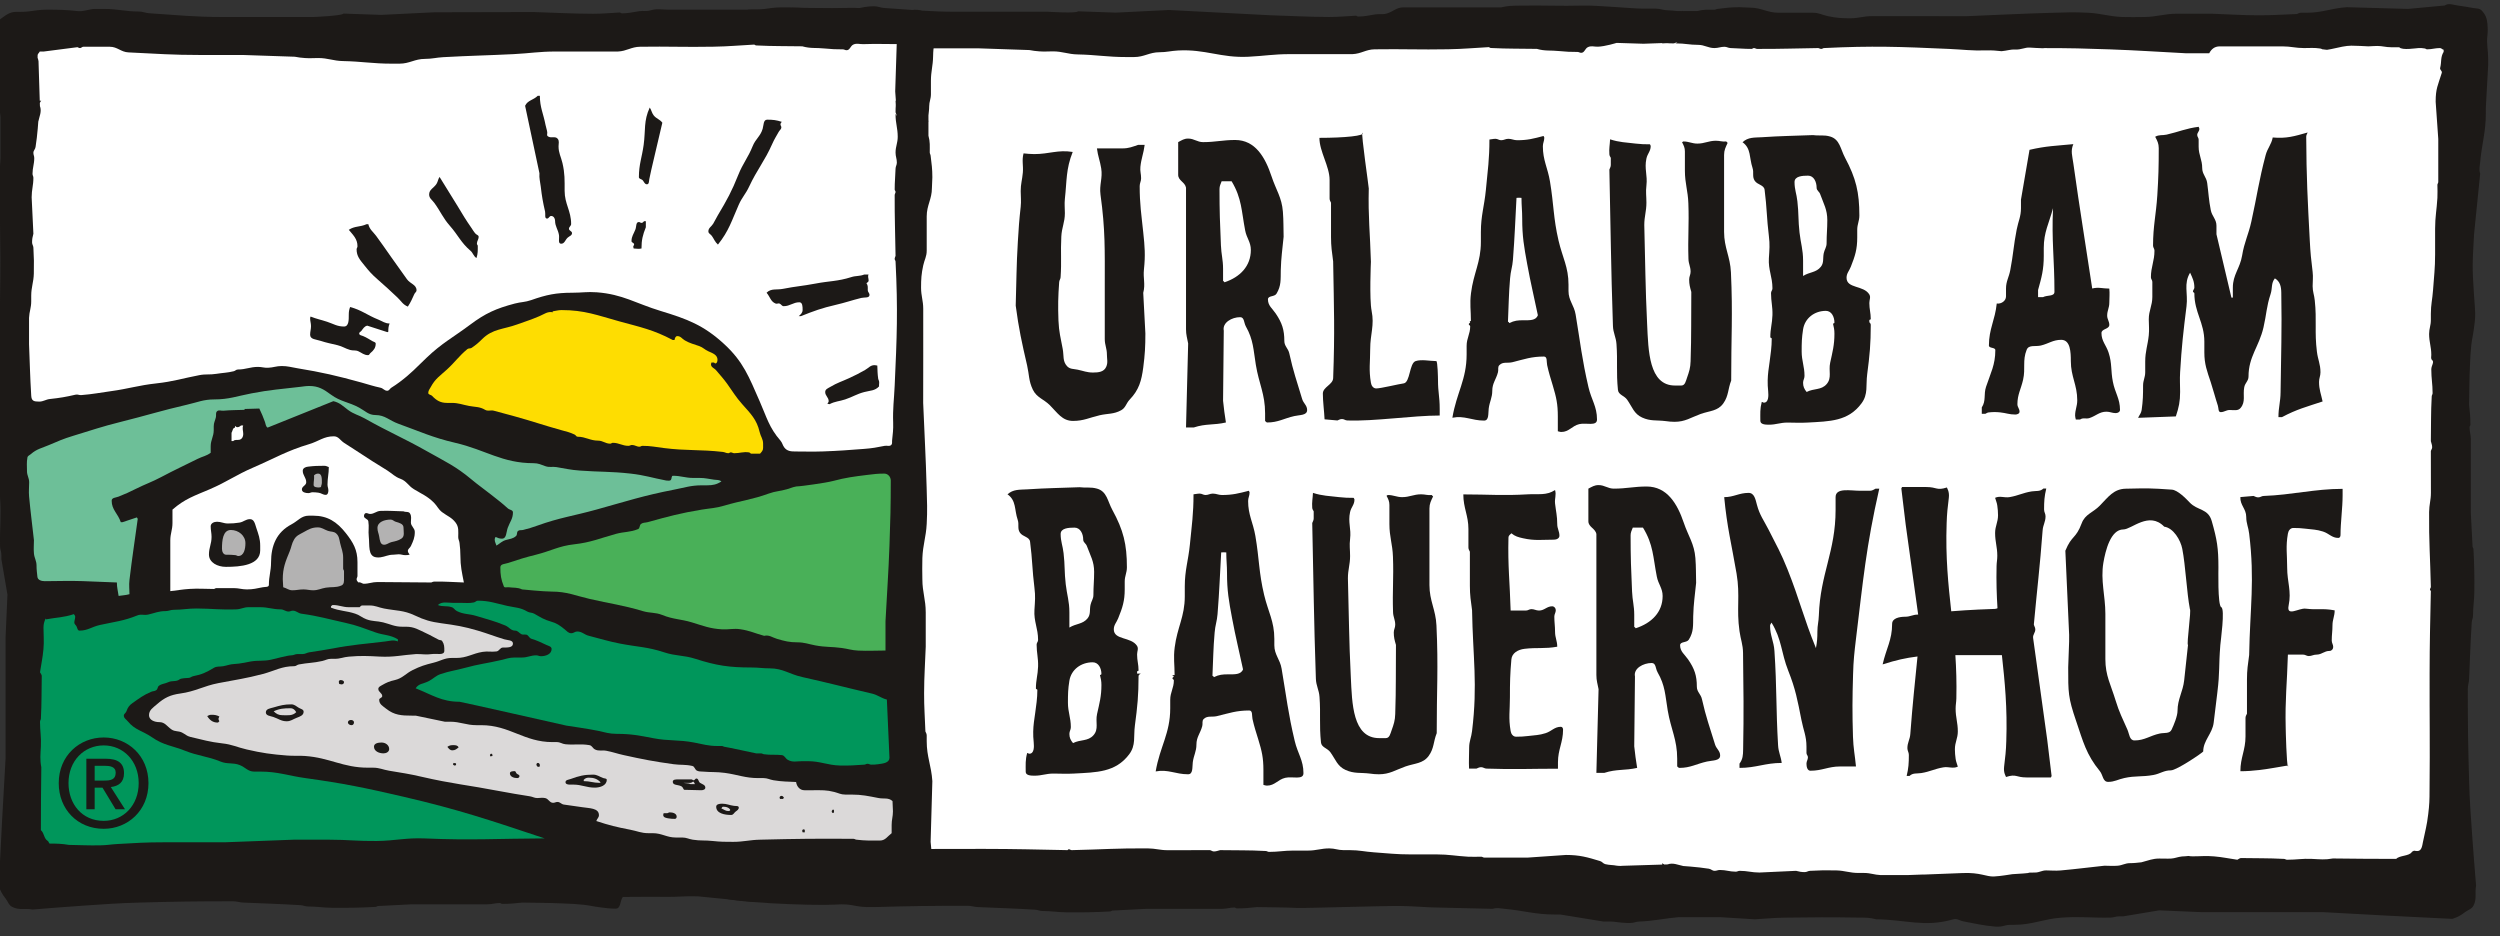
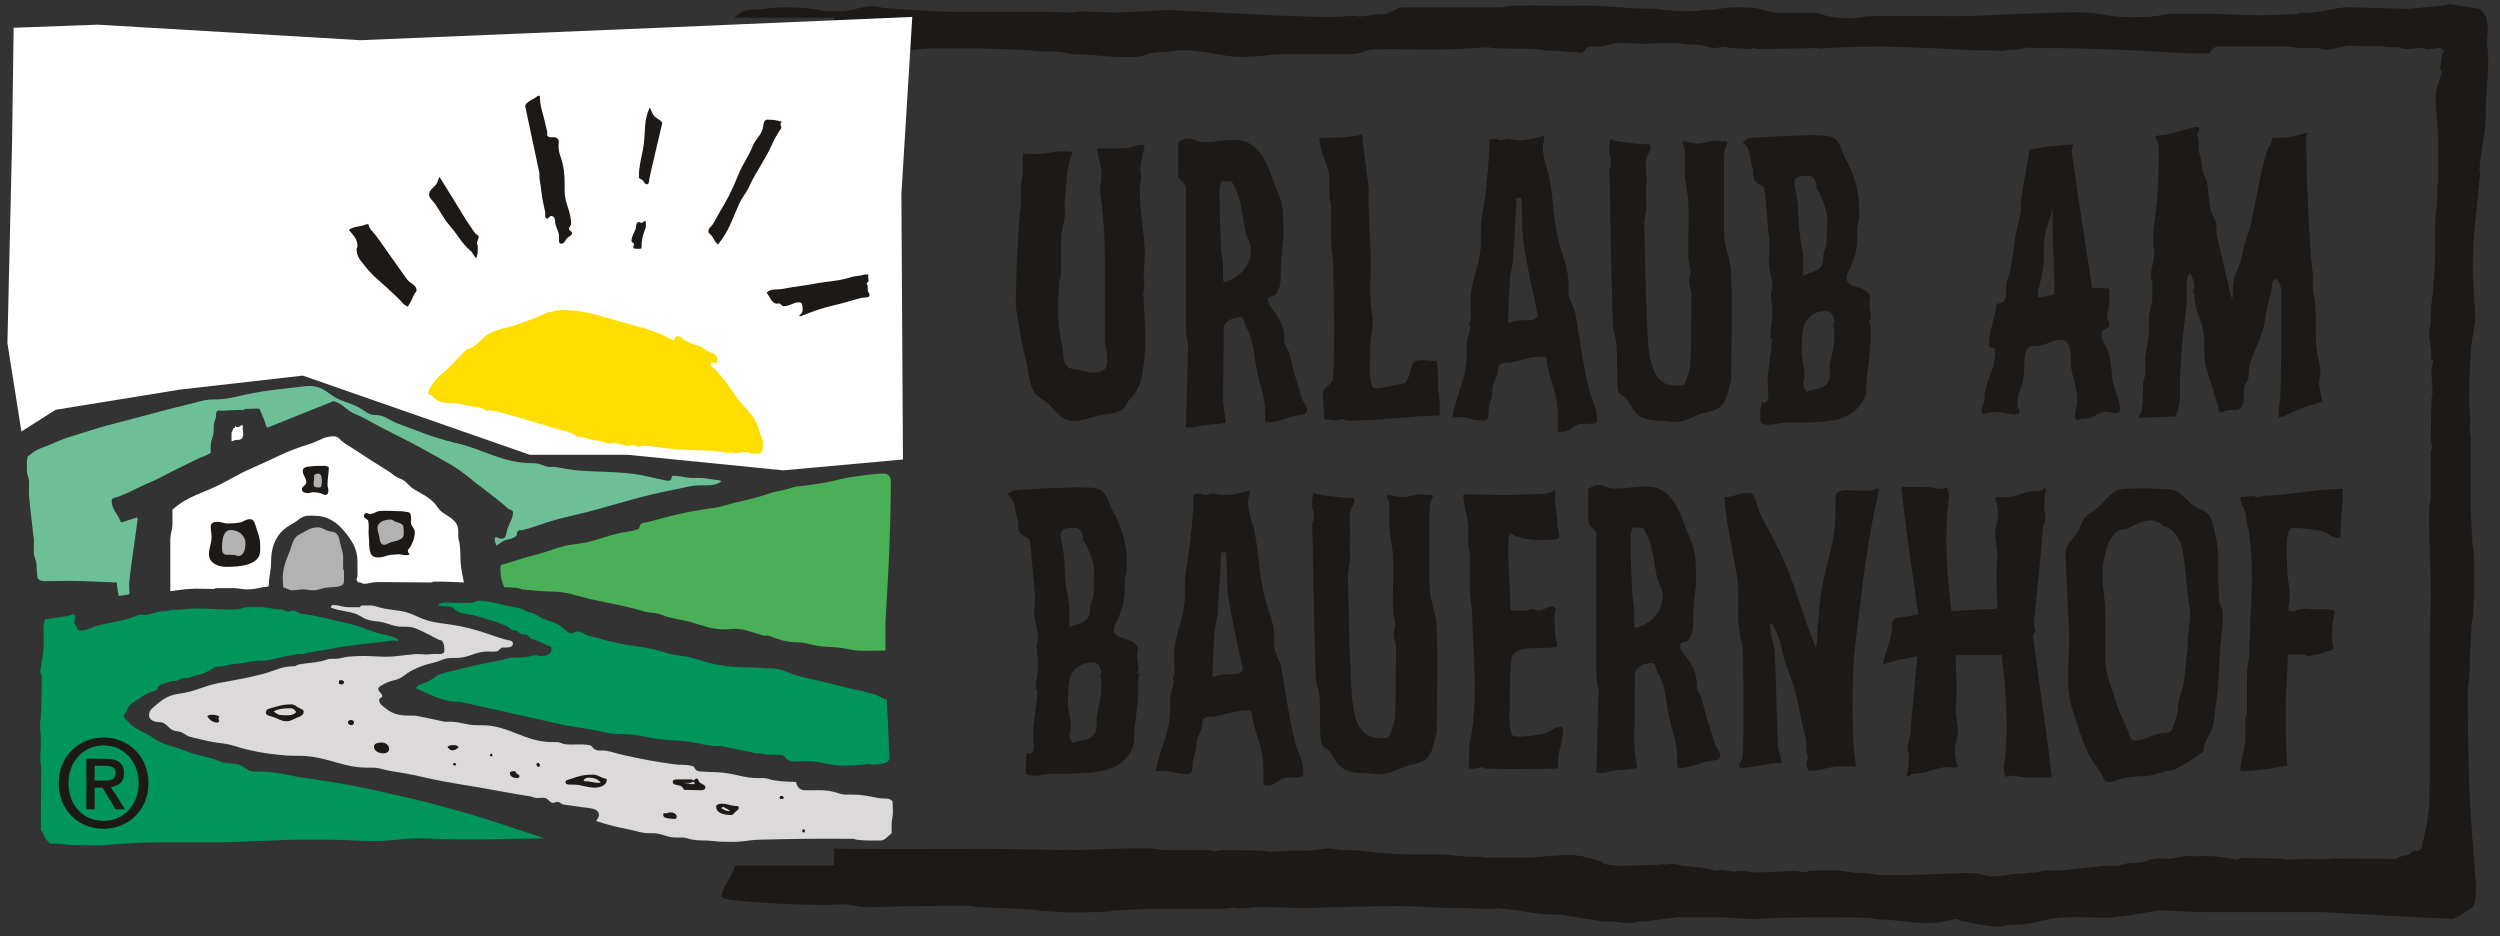
<svg xmlns="http://www.w3.org/2000/svg" width="219px" height="82px" version="1.1" xml:space="preserve" style="fill-rule:evenodd;clip-rule:evenodd;stroke-linejoin:round;stroke-miterlimit:2;">
  <rect width="100%" height="100%" fill="#333333" stroke="none" />
  <g transform="matrix(1,0,0,1,-1295,-804)">
    <g transform="matrix(0.852,0,0,1.116,-2516.54,20.09)">
      <g transform="matrix(0.48,0,0,0.366,4472.69,702.751)">
        <g id="uab">
          <g transform="matrix(-0.007,1,1,0.007,456.257,-65.943)">
-             <path d="M73.545,-258.008L255.217,-258.008L256.464,71.676L70.784,72.981L73.545,-258.008Z" style="fill:white;fill-rule:nonzero;" />
-           </g>
+             </g>
          <g transform="matrix(1,0,0,1,534.79,193.535)">
            <path d="M0,-189.307C-0.105,-190.496 -0.397,-191.261 -1.215,-192.141C-1.695,-192.666 -2.279,-192.575 -2.992,-192.689C-4.289,-192.895 -5.049,-193.078 -6.357,-193.238C-7.445,-193.375 -8.251,-193.832 -9.163,-193.238L-17.017,-192.506L-30.106,-192.872C-33.495,-192.655 -35.318,-191.684 -38.707,-191.684L-39.923,-191.684C-40.285,-191.684 -40.496,-191.558 -40.811,-191.409C-44.037,-191.307 -45.86,-191.124 -49.086,-191.135C-52.989,-191.147 -55.186,-191.353 -59.089,-191.478L-66.476,-191.478C-69.258,-191.478 -70.8,-190.781 -73.582,-190.77C-75.37,-190.758 -76.375,-190.712 -78.163,-190.77C-81.061,-190.872 -82.662,-191.535 -85.549,-191.684C-88.565,-191.844 -90.283,-191.753 -93.309,-191.672C-100.462,-191.478 -104.494,-191.216 -111.635,-190.941C-119.546,-190.941 -124.011,-190.975 -131.923,-190.952C-133.7,-190.952 -134.681,-190.496 -136.458,-190.496C-138.339,-190.496 -139.438,-190.564 -141.273,-190.952C-142.512,-191.216 -143.178,-191.684 -144.452,-191.684L-151.838,-191.684C-154.257,-191.684 -155.543,-192.78 -157.962,-192.78C-158.85,-192.78 -159.365,-192.872 -160.253,-192.872C-162.076,-192.872 -163.116,-192.724 -164.928,-192.506C-165.196,-192.483 -165.348,-192.324 -165.629,-192.324C-167.031,-192.324 -167.884,-192.415 -169.228,-192.05L-172.266,-192.05L-172.243,-192.082C-172.345,-192.065 -172.464,-192.06 -172.576,-192.05L-173.608,-192.05C-174.247,-192.1 -174.81,-192.205 -175.546,-192.205C-176.575,-192.205 -177.136,-192.57 -178.164,-192.57L-181.063,-192.57C-183.107,-192.57 -190.793,-193.293 -193.61,-193.222C-198.948,-193.082 -201.948,-193.304 -207.285,-193.21C-208.855,-193.187 -209.761,-193.199 -211.285,-192.835L-232.215,-192.835C-233.681,-192.835 -234.355,-191.945 -235.75,-191.523C-236.646,-191.254 -237.239,-191.464 -238.169,-191.336C-239.623,-191.136 -240.424,-190.867 -241.89,-190.867C-242.065,-190.867 -242.157,-190.995 -242.308,-191.054C-244.576,-190.949 -245.855,-190.773 -248.123,-190.773C-253.053,-190.796 -255.844,-191.007 -260.774,-191.148L-282.402,-192.273L-293.798,-191.71L-301.891,-191.991C-302.182,-191.499 -308.209,-191.893 -308.209,-191.893L-327.744,-191.893C-333.852,-191.893 -337.279,-192.315 -343.372,-192.702C-344.244,-192.749 -344.721,-193.077 -345.605,-193.077C-348.512,-193.077 -350.239,-191.991 -353.147,-191.991L-355.007,-191.991C-356.508,-191.991 -357.333,-192.378 -358.822,-192.53C-361.403,-192.812 -362.88,-192.835 -365.473,-192.835C-366.985,-192.835 -367.833,-192.636 -369.333,-192.46C-370.333,-192.343 -370.926,-192.366 -371.938,-192.366C-373.368,-192.366 -374.135,-191.71 -375.287,-190.867C-375.401,-190.784 -375.499,-190.704 -375.605,-190.624L-354.163,-190.624L-354.163,-183.839L-351.938,-183.839C-350.31,-183.839 -349.554,-182.691 -347.937,-182.62C-341.926,-182.328 -338.518,-184.056 -332.496,-184.056L-323.38,-184.056L-312.31,-183.681C-311.495,-183.529 -311.007,-183.459 -310.17,-183.4C-309.042,-183.318 -308.414,-183.4 -307.286,-183.4C-305.205,-183.4 -304.065,-182.779 -301.983,-182.744C-297.914,-182.662 -295.634,-182.181 -291.565,-182.181L-289.89,-182.181C-287.728,-182.181 -286.611,-183.213 -284.449,-183.213C-282.902,-183.213 -282.03,-183.506 -280.495,-183.587C-274.623,-183.916 -271.297,-181.952 -265.425,-182.245C-261.948,-182.421 -259.984,-182.808 -256.495,-182.808L-243.1,-182.808C-241.204,-182.89 -240.251,-183.815 -238.355,-183.839C-232.227,-183.933 -228.761,-183.733 -222.634,-183.85C-219.215,-183.909 -217.296,-184.132 -213.89,-184.308C-213.716,-184.214 -213.61,-184.12 -213.425,-184.12C-209.611,-183.933 -207.436,-184.003 -203.61,-183.933C-201.808,-183.417 -200.68,-183.663 -198.819,-183.464C-197.308,-183.312 -196.435,-183.276 -194.912,-183.276C-194.598,-183.276 -194.436,-183.089 -194.122,-183.089C-193.389,-183.089 -193.331,-183.991 -192.68,-184.308C-191.936,-184.659 -191.378,-184.378 -190.54,-184.401C-188.968,-184.454 -186.54,-185.216 -186.54,-185.216L-180.782,-185.035L-176.762,-185.178L-176.762,-185.107C-176.758,-185.108 -176.755,-185.108 -176.751,-185.109C-175.15,-185.212 -175.946,-185.109 -174.345,-185.109C-174.077,-185.109 -173.96,-185.292 -173.691,-185.292C-173.048,-185.292 -174.406,-185.109 -173.763,-185.109C-171.893,-185.109 -170.925,-184.796 -169.056,-184.796C-167.711,-184.796 -166.926,-184.109 -165.582,-184.109C-164.74,-184.109 -164.273,-184.384 -163.431,-184.384C-162.917,-184.384 -162.637,-184.121 -162.123,-184.109C-160.37,-184.063 -159.387,-183.926 -157.635,-183.926C-157.424,-183.926 -157.331,-184.109 -157.12,-184.109C-156.84,-184.109 -156.7,-183.926 -156.419,-183.926C-151.312,-183.904 -148.437,-184.041 -143.33,-184.109C-143.073,-184.052 -142.944,-183.926 -142.675,-183.926C-142.442,-183.926 -142.348,-184.098 -142.114,-184.109C-131.689,-184.623 -125.799,-184.395 -115.375,-183.926C-112.242,-183.789 -110.466,-183.505 -107.334,-183.607C-106.042,-183.647 -105.227,-183.558 -104.073,-183.437C-102.916,-183.54 -102.067,-183.863 -101.118,-183.797C-99.946,-183.715 -99.024,-184.293 -98.02,-184.211C-97.334,-184.155 -96.11,-184.1 -95.211,-184.07C-95.109,-184.091 -95.005,-184.103 -94.899,-184.103C-89.43,-184.103 -86.332,-184.023 -80.875,-183.829C-74.54,-183.6 -70.94,-183.315 -64.606,-182.994L-59.596,-182.994C-59.144,-183.866 -58.456,-184.469 -57.35,-184.469L-43.884,-184.469C-42.094,-184.469 -41.09,-184.108 -39.302,-184.108C-37.958,-184.108 -37.163,-184.209 -35.843,-184.017C-35.644,-183.995 -35.515,-183.916 -35.329,-183.837L-35.213,-183.824L-35.108,-183.829C-35.02,-183.824 -34.941,-183.808 -34.867,-183.786L-34.366,-183.732C-34.124,-183.763 -33.852,-183.806 -33.503,-183.884C-31.662,-184.293 -30.323,-184.62 -29.151,-184.62C-28.234,-184.62 -26.296,-184.52 -25.496,-184.477C-24.828,-184.495 -24.348,-184.56 -23.607,-184.56C-22.45,-184.56 -21.82,-184.286 -20.663,-184.286L-18.886,-184.286C-18.312,-183.556 -15.164,-184.108 -14.755,-184.108C-14.23,-184.108 -13.914,-184.119 -13.4,-184.017C-13.213,-183.984 -13.131,-183.837 -12.932,-183.837C-11.857,-183.837 -11.249,-184.108 -10.174,-184.108C-9.835,-184.108 -9.706,-183.803 -9.38,-183.746L-9.38,-183.295C-10.104,-182.12 -9.788,-181.184 -10.127,-179.862C-10.244,-179.4 -9.642,-179.242 -9.783,-178.778C-10.624,-176.058 -11.091,-175.443 -11.091,-172.598L-10.531,-164.605L-10.531,-155.391C-10.531,-155.132 -10.718,-155.019 -10.718,-154.76C-10.718,-153.664 -10.659,-153.044 -10.718,-151.959C-10.869,-149.397 -11.209,-147.941 -11.209,-145.366L-11.209,-139.857C-11.209,-136.854 -11.442,-135.172 -11.653,-132.18C-11.793,-130.215 -12.12,-129.098 -12.12,-127.123L-12.12,-125.768C-12.12,-124.605 -12.494,-123.95 -12.494,-122.787C-12.494,-121.037 -12.026,-120.066 -12.026,-118.317C-12.026,-117.876 -12.178,-117.47 -11.84,-117.187C-11.325,-116.758 -12.026,-116.024 -12.026,-115.2C-12.026,-113.214 -11.746,-112.084 -11.746,-110.097C-11.746,-109.826 -11.921,-109.679 -11.933,-109.42C-12.144,-105.684 -12.05,-103.549 -12.12,-99.801C-12.003,-99.293 -11.84,-99.011 -11.84,-98.492C-11.84,-98.164 -12.038,-97.994 -12.12,-97.679C-12.12,-94.19 -12.108,-92.225 -12.108,-88.737C-12.108,-87.111 -12.482,-86.208 -12.494,-84.583C-12.553,-78.328 -12.26,-74.806 -12.12,-68.551C-12.132,-68.314 -12.307,-68.201 -12.307,-67.964C-12.307,-67.839 -12.214,-67.772 -12.12,-67.693C-12.26,-60.784 -12.377,-56.9 -12.389,-49.991C-12.412,-39.051 -12.296,-35.884 -12.401,-24.945C-12.401,-22.957 -12.435,-21.817 -12.681,-19.841C-13.008,-17.12 -13.265,-16.573 -13.803,-13.886C-13.978,-13.006 -14.084,-11.898 -15.018,-11.898C-15.255,-11.898 -15.488,-11.932 -15.721,-11.972C-15.848,-11.864 -16.101,-11.843 -16.204,-11.675C-16.765,-10.784 -18.828,-10.989 -19.541,-10.212C-24.823,-10.212 -27.815,-10.247 -33.098,-10.304C-34.816,-9.984 -35.833,-10.133 -37.585,-10.212C-39.666,-10.315 -40.834,-10.03 -42.915,-10.03C-43.184,-10.03 -43.312,-10.201 -43.569,-10.212C-47.169,-10.395 -49.214,-10.327 -52.825,-10.395C-53.141,-10.338 -53.281,-10.167 -53.573,-10.03C-55.502,-10.304 -56.589,-10.578 -58.528,-10.75C-60.317,-10.909 -61.357,-10.761 -63.157,-10.761C-63.493,-10.761 -63.767,-10.791 -64.031,-10.842C-64.304,-10.802 -64.543,-10.777 -64.715,-10.777C-65.719,-10.777 -66.472,-10.532 -67.142,-10.368C-67.811,-10.204 -68.815,-10.286 -70.322,-10.286C-71.727,-10.286 -72.635,-9.863 -73.881,-9.551C-73.961,-9.516 -74.046,-9.491 -74.143,-9.481C-75.077,-9.39 -75.626,-9.299 -76.574,-9.299C-77.613,-9.299 -78.163,-8.841 -79.191,-8.75C-80.29,-8.659 -80.933,-8.75 -82.043,-8.75C-85.701,-8.361 -87.781,-8.064 -91.44,-7.733C-92.631,-7.63 -93.321,-7.744 -94.525,-7.744C-95.471,-7.744 -95.962,-7.288 -96.909,-7.288C-97.37,-7.288 -97.75,-7.273 -98.119,-7.266C-98.225,-7.224 -98.331,-7.19 -98.438,-7.177C-99.777,-7.014 -101.116,-7.014 -101.785,-6.932C-102.455,-6.85 -104.128,-6.523 -105.718,-6.441C-107.308,-6.359 -108.647,-7.341 -112.412,-7.177C-116.178,-7.014 -120.78,-6.85 -120.78,-6.85L-120.791,-6.867C-121.861,-6.83 -122.992,-6.791 -124.303,-6.739L-129.96,-6.739C-131.351,-6.796 -132.122,-7.196 -133.512,-7.196L-134.728,-7.196C-136.599,-7.196 -137.627,-7.699 -139.497,-7.744C-141.682,-7.79 -142.932,-7.779 -145.106,-7.653C-145.539,-7.63 -145.784,-7.379 -146.228,-7.379C-146.965,-7.379 -147.397,-7.47 -148.098,-7.653L-155.952,-7.288C-157.599,-7.288 -158.511,-7.653 -160.159,-7.653C-160.486,-7.653 -160.673,-7.47 -161,-7.47C-162.333,-7.47 -163.081,-7.836 -164.413,-7.836C-164.857,-7.836 -165.091,-7.653 -165.535,-7.653C-166.061,-7.653 -166.283,-8.042 -166.798,-8.11C-168.328,-8.316 -169.193,-8.453 -170.724,-8.567C-171.403,-8.618 -171.906,-8.657 -172.322,-8.69L-172.323,-8.703C-173.362,-8.904 -174.448,-9.463 -175.621,-9.029L-176.298,-9.008C-176.572,-9.13 -176.696,-9.23 -176.762,-9.31L-176.762,-8.994L-185.297,-8.732C-185.773,-8.654 -186.54,-8.761 -186.54,-8.761C-187.301,-8.928 -188.042,-8.857 -188.968,-9.09C-189.438,-9.208 -189.599,-9.606 -190.07,-9.746C-192.839,-10.59 -194.482,-11.058 -197.377,-11.058L-205.511,-10.496L-214.888,-10.496C-215.152,-10.496 -215.267,-10.684 -215.531,-10.684C-216.645,-10.684 -217.277,-10.625 -218.38,-10.684C-220.988,-10.836 -222.47,-11.176 -225.09,-11.176L-230.697,-11.176C-233.753,-11.176 -235.465,-11.41 -238.509,-11.621C-240.509,-11.762 -241.645,-12.09 -243.656,-12.09L-245.035,-12.09C-246.219,-12.09 -246.885,-12.465 -248.069,-12.465C-249.849,-12.465 -250.837,-11.996 -252.618,-11.996L-255.79,-11.996C-257.811,-11.996 -258.96,-11.715 -260.983,-11.715C-261.259,-11.715 -261.408,-11.891 -261.672,-11.903C-265.474,-12.113 -267.646,-12.02 -271.461,-12.09C-271.978,-11.973 -272.265,-11.809 -272.793,-11.809C-273.127,-11.809 -273.299,-12.008 -273.62,-12.09C-277.171,-12.09 -279.17,-12.078 -282.72,-12.078C-284.375,-12.078 -285.294,-12.453 -286.948,-12.465C-293.313,-12.523 -296.898,-12.23 -303.263,-12.09C-303.504,-12.102 -303.619,-12.277 -303.861,-12.277C-303.987,-12.277 -304.056,-12.184 -304.136,-12.09C-311.168,-12.23 -315.12,-12.347 -322.152,-12.359C-333.285,-12.383 -339.558,-12.266 -350.691,-12.371C-352.067,-12.371 -353.047,-12.389 -354.163,-12.477L-354.163,-8.79L-375.463,-8.79C-375.546,-7.132 -378.196,-3.984 -378.288,-2.085C-377.916,-0.913 -358.442,-0.12 -354.163,-0.401C-349.524,-0.718 -350.235,0.252 -345.584,0.123C-337.781,-0.1 -333.386,-0.159 -325.584,-0.159C-324.711,-0.159 -324.211,0.088 -323.351,0.123C-318.571,0.334 -315.851,0.393 -311.072,0.686C-310.455,0.72 -310.118,0.967 -309.49,0.967C-307.455,0.967 -306.316,1.236 -304.281,1.248C-300.688,1.272 -298.653,1.248 -295.072,1.06C-294.874,1.06 -294.746,0.955 -294.56,0.873L-287.257,0.498L-271.071,0.498C-270.013,0.498 -269.432,0.217 -268.373,0.217C-268.176,0.217 -268.106,0.405 -267.909,0.405C-266.222,0.405 -265.269,0.31 -263.583,0.123C-260.187,0.193 -258.28,0.158 -254.885,0.31C-253.176,0.381 -236.373,-0.166 -232.745,-0.108C-230.222,-0.073 -228.803,0.079 -226.28,0.185L-213.07,0.498C-212.117,0.193 -211.5,0.417 -210.512,0.498C-206.338,0.884 -204.013,1.716 -199.815,1.716L-198.605,1.716L-189.396,3.216L-188,3.216C-187.457,3.216 -186.985,3.266 -186.54,3.338C-186.54,3.338 -184.488,3.634 -183.213,3.501C-182.629,3.444 -182.302,3.238 -181.717,3.227C-178.562,3.111 -175.826,2.488 -173.259,2.285L-164.367,2.285L-156.934,2.742C-154.397,2.605 -152.972,2.422 -150.435,2.388C-144.312,2.297 -140.852,2.285 -134.728,2.376C-133.244,2.388 -132.367,2.353 -130.941,2.742C-124.502,2.81 -120.633,4.525 -114.439,2.753C-113.586,2.513 -113.061,3.039 -112.196,3.199C-109.613,3.679 -108.175,4.056 -105.557,4.296C-105.09,4.33 -104.81,4.353 -104.342,4.296C-103.547,4.204 -103.092,3.93 -102.285,3.93L-101.443,3.93C-97.424,3.93 -95.261,2.685 -91.253,2.388C-87.139,2.09 -84.813,2.468 -80.687,2.376C-79.986,2.365 -79.612,2.102 -78.911,2.102L-77.976,2.102L-70.31,0.822L-61.24,1.211L-35.108,1.211C-24.356,1.816 -18.302,2.136 -7.526,2.65C-6.357,2.285 -5.739,1.919 -4.769,1.188C-4.078,0.674 -3.389,0.571 -2.992,-0.183C-2.208,-1.68 -2.747,-2.823 -2.431,-4.479C-2.759,-8.684 -2.992,-11.061 -3.272,-15.265C-3.588,-19.824 -3.798,-22.395 -3.927,-26.965C-4.149,-34.632 -4.208,-38.951 -4.208,-46.618C-4.208,-47.475 -3.962,-47.967 -3.927,-48.812C-3.717,-53.509 -3.658,-56.182 -3.366,-60.878C-3.331,-61.484 -3.085,-61.815 -3.085,-62.432C-3.085,-64.432 -2.816,-65.552 -2.805,-67.551C-2.781,-71.082 -2.805,-73.082 -2.992,-76.6C-2.992,-76.795 -3.097,-76.921 -3.179,-77.103L-3.553,-84.279L-3.553,-100.184C-3.553,-101.223 -3.833,-101.795 -3.833,-102.835C-3.833,-103.029 -3.646,-103.098 -3.646,-103.291C-3.646,-104.949 -3.74,-105.886 -3.927,-107.542C-3.857,-110.879 -3.892,-112.753 -3.74,-116.089C-3.67,-117.768 -3.634,-118.717 -3.46,-120.385C-3.308,-121.779 -3.073,-122.556 -2.899,-123.95C-2.735,-125.207 -2.618,-125.927 -2.618,-127.195C-2.618,-128.326 -3.214,-134.279 -3.156,-137.845C-3.121,-140.324 -2.969,-141.718 -2.864,-144.197L-1.555,-157.177C-1.859,-158.114 -1.636,-158.72 -1.555,-159.691C-1.169,-163.792 -0.34,-166.077 -0.34,-170.202L-0.34,-171.391L0.158,-180.441L0.158,-181.812C0.158,-183.755 -0.222,-184.816 -0.012,-186.748C0.093,-187.73 0.081,-188.324 0,-189.307" style="fill:rgb(28,25,23);fill-rule:nonzero;" />
          </g>
          <g transform="matrix(1,0,0,1,6.562,11.07)">
            <path d="M0,80.593L-2.997,61.61L-1.998,18.317L-1.665,-5.995L16.318,-6.661L72.6,-3.33L136.542,-5.995L190.826,-8.326L188.494,29.64L188.827,86.588L163.184,88.919L129.881,85.588L108.9,85.588L60.278,68.604L33.969,71.601L7.327,75.931L0,80.593Z" style="fill:white;fill-rule:nonzero;" />
          </g>
          <g transform="matrix(1,0,0,1,194.084,161.126)">
-             <path d="M0,-127.134C0,-126.623 -0.267,-126.344 -0.279,-125.832C-0.326,-124.088 -0.466,-123.111 -0.466,-121.367C-0.466,-121.158 -0.279,-121.064 -0.279,-120.855C-0.279,-120.576 -0.466,-120.437 -0.466,-120.157C-0.488,-115.076 -0.348,-112.216 -0.279,-107.134C-0.338,-106.878 -0.466,-106.75 -0.466,-106.483C-0.466,-106.25 -0.291,-106.157 -0.279,-105.925C0.244,-95.552 0.012,-89.692 -0.466,-79.32C-0.605,-76.203 -0.895,-74.436 -0.79,-71.32C-0.744,-69.832 -0.872,-68.982 -1.023,-67.506C-1.058,-67.145 -0.942,-66.82 -1.209,-66.575C-1.604,-66.203 -2.069,-66.494 -2.604,-66.39C-4.29,-66.052 -5.268,-65.866 -6.977,-65.738C-10.418,-65.471 -12.361,-65.319 -15.814,-65.192C-18.14,-65.111 -19.442,-65.18 -21.767,-65.18C-22.732,-65.18 -23.5,-65.262 -24.093,-66.017C-24.488,-66.529 -24.512,-67.017 -24.93,-67.506C-27.373,-70.308 -27.895,-72.564 -29.396,-75.971C-31.663,-81.134 -32.872,-84.436 -37.024,-88.25C-41.419,-92.285 -44.907,-93.587 -50.605,-95.32C-55.92,-96.936 -58.722,-98.902 -64.279,-99.32C-66.314,-99.471 -67.454,-99.227 -69.489,-99.227C-72.989,-99.227 -75.036,-98.808 -78.326,-97.646C-79.652,-97.18 -80.501,-97.262 -81.861,-96.901C-85.861,-95.843 -88.14,-94.82 -91.443,-92.343C-95.083,-89.622 -97.454,-88.424 -100.745,-85.273C-102.931,-83.18 -104.094,-81.877 -106.513,-80.064C-107.176,-79.576 -107.582,-79.297 -108.28,-78.855C-108.641,-78.633 -108.734,-78.203 -109.164,-78.203C-109.78,-78.203 -110.013,-78.727 -110.606,-78.855C-112.21,-79.203 -113.106,-79.529 -114.699,-79.971C-120.013,-81.436 -123.036,-82.145 -128.467,-83.041C-129.746,-83.25 -130.467,-83.506 -131.769,-83.506C-132.92,-83.506 -133.548,-83.18 -134.699,-83.134C-135.536,-83.099 -136.001,-83.32 -136.838,-83.32C-138.537,-83.32 -139.467,-82.761 -141.164,-82.761C-141.536,-82.761 -141.687,-82.471 -142.048,-82.39C-143.467,-82.04 -144.327,-82.064 -145.769,-81.832C-147.164,-81.598 -148.013,-81.82 -149.397,-81.553C-152.978,-80.867 -154.979,-80.181 -158.607,-79.785C-162.443,-79.366 -164.548,-78.633 -168.374,-78.11C-170.839,-77.773 -172.211,-77.47 -174.699,-77.273C-175.176,-77.238 -175.444,-77.47 -175.909,-77.366C-178.014,-76.878 -179.246,-76.668 -181.397,-76.436C-182.316,-76.344 -182.792,-75.878 -183.723,-75.878C-184.886,-75.878 -185.363,-76.029 -185.421,-77.181C-185.678,-81.471 -185.712,-83.901 -185.887,-88.204L-185.887,-93.831C-185.829,-95.215 -185.421,-95.983 -185.421,-97.366L-185.421,-98.576C-185.421,-100.437 -184.91,-101.46 -184.863,-103.32C-184.817,-105.495 -184.829,-106.739 -184.956,-108.902C-184.98,-109.332 -185.236,-109.576 -185.236,-110.018C-185.236,-110.751 -185.142,-111.181 -184.956,-111.878L-185.328,-119.693C-185.328,-121.332 -184.956,-122.239 -184.956,-123.878C-184.956,-124.204 -185.142,-124.39 -185.142,-124.715C-185.142,-126.041 -184.77,-126.786 -184.77,-128.111C-184.77,-128.553 -184.956,-128.786 -184.956,-129.227C-184.956,-129.751 -184.561,-129.972 -184.491,-130.483C-184.282,-132.006 -184.142,-132.867 -184.026,-134.39C-183.975,-135.066 -183.934,-135.566 -183.901,-135.98L-183.888,-135.98C-183.683,-137.015 -183.114,-138.095 -183.556,-139.262L-183.577,-139.936C-183.453,-140.209 -183.351,-140.332 -183.27,-140.398L-183.592,-140.398L-183.859,-148.89C-184.068,-150.146 -184.054,-148.841 -184.054,-150.12C-184.054,-150.493 -183.741,-150.621 -183.589,-150.958L-182.728,-150.958L-175.519,-151.888C-175.309,-151.806 -175.193,-151.702 -174.961,-151.702C-174.67,-151.702 -174.553,-151.981 -174.263,-151.981L-168.588,-151.981C-166.96,-151.981 -166.205,-150.841 -164.588,-150.772C-158.577,-150.481 -155.169,-150.214 -149.146,-150.214L-140.03,-150.214L-128.96,-149.841C-128.146,-149.69 -127.658,-149.62 -126.82,-149.562C-125.693,-149.481 -125.065,-149.562 -123.936,-149.562C-121.855,-149.562 -120.716,-148.946 -118.634,-148.911C-114.565,-148.83 -112.284,-148.353 -108.215,-148.353L-106.541,-148.353C-104.379,-148.353 -103.262,-149.376 -101.099,-149.376C-99.552,-149.376 -98.681,-149.667 -97.145,-149.748C-91.273,-150.074 -87.947,-150.109 -82.076,-150.399C-78.598,-150.574 -76.634,-150.958 -73.145,-150.958L-59.75,-150.958C-57.855,-151.039 -56.901,-151.958 -55.006,-151.981C-48.878,-152.074 -45.412,-151.876 -39.285,-151.992C-35.866,-152.051 -33.947,-152.272 -30.541,-152.446C-30.366,-152.353 -30.261,-152.26 -30.075,-152.26C-26.262,-152.074 -24.087,-152.143 -20.261,-152.074C-18.459,-151.562 -17.33,-151.806 -15.47,-151.609C-13.958,-151.458 -13.086,-151.422 -11.563,-151.422C-11.249,-151.422 -11.087,-151.237 -10.773,-151.237C-10.04,-151.237 -9.981,-152.132 -9.331,-152.446C-8.586,-152.795 -8.028,-152.516 -7.191,-152.539C-4.401,-152.632 -2.819,-152.551 -0.028,-152.551L-0.354,-142.399L-0.208,-140.398L-0.28,-140.398C-0.28,-140.394 -0.279,-140.391 -0.279,-140.387C-0.174,-138.794 -0.279,-139.586 -0.279,-137.993C-0.279,-137.726 -0.093,-137.61 -0.093,-137.342C-0.093,-136.702 -0.279,-138.053 -0.279,-137.414C-0.279,-135.553 0.186,-134.53 0.186,-132.669C0.186,-131.332 -0.279,-130.611 -0.279,-129.274C-0.279,-128.437 0,-127.972 0,-127.134M7.976,26.356L7.232,18.541L7.604,5.518C7.383,2.146 6.395,0.333 6.395,-3.039L6.395,-4.249C6.395,-4.609 6.267,-4.819 6.116,-5.133C6.011,-8.342 5.825,-10.156 5.836,-13.366C5.848,-17.249 6.058,-19.436 6.186,-23.319L6.186,-30.668C6.186,-33.436 5.476,-34.97 5.465,-37.738C5.453,-39.517 5.406,-40.517 5.465,-42.297C5.569,-45.18 6.243,-46.773 6.395,-49.645C6.557,-52.645 6.465,-54.355 6.383,-57.366C6.186,-64.482 5.918,-68.494 5.638,-75.599C5.638,-83.471 5.673,-87.913 5.65,-95.785C5.65,-97.553 5.186,-98.529 5.186,-100.297C5.186,-102.169 5.255,-103.262 5.65,-105.088C5.918,-106.32 6.395,-106.983 6.395,-108.25L6.395,-115.599C6.395,-118.006 7.511,-119.285 7.511,-121.692C7.511,-122.576 7.604,-123.088 7.604,-123.971C7.604,-125.786 7.453,-126.82 7.232,-128.623C7.208,-128.89 7.046,-129.041 7.046,-129.32C7.046,-130.716 7.139,-131.565 6.767,-132.902L6.767,-135.924L6.8,-135.902C6.783,-136.002 6.778,-136.121 6.767,-136.232L6.767,-137.259C6.818,-137.896 6.925,-138.456 6.925,-139.188C6.925,-140.212 7.297,-140.77 7.297,-141.793L7.297,-144.677C7.297,-146.711 7.727,-147.851 7.762,-149.886C7.808,-152.537 8.125,-151.788 7.95,-154.427C7.892,-155.358 7.341,-157.365 6.934,-158.214C6.143,-159.854 4.119,-160.289 2.418,-159.625C1.519,-159.275 0.444,-158.579 -0.63,-159.921C-4.305,-159.677 -6.574,-160.409 -10.261,-160.317C-15.598,-160.177 -18.599,-160.398 -23.936,-160.304C-25.505,-160.282 -26.412,-160.293 -27.936,-159.933L-48.866,-159.933C-50.331,-159.933 -51.35,-160.215 -52.745,-159.797C-53.64,-159.529 -54.234,-159.738 -55.164,-159.611C-56.617,-159.413 -57.419,-159.145 -58.885,-159.145C-59.059,-159.145 -59.152,-159.273 -59.303,-159.332C-61.571,-159.227 -62.85,-159.053 -65.117,-159.053C-70.047,-159.076 -72.839,-159.285 -77.769,-159.424L-99.052,-159.375L-110.448,-158.816L-118.541,-159.095C-118.832,-158.607 -124.96,-158.362 -124.96,-158.362L-144.495,-158.362C-150.603,-158.362 -154.03,-158.78 -160.123,-159.164C-160.995,-159.211 -161.472,-159.536 -162.356,-159.536C-165.263,-159.536 -166.889,-160.094 -169.798,-160.094L-171.658,-160.094C-173.158,-160.094 -173.983,-159.479 -175.472,-159.63C-178.053,-159.909 -179.531,-159.933 -182.123,-159.933C-183.635,-159.933 -184.484,-159.735 -185.984,-159.561C-186.984,-159.444 -187.577,-159.467 -188.589,-159.467C-190.019,-159.467 -190.786,-158.816 -191.937,-157.979C-192.856,-157.316 -193.542,-156.782 -193.705,-155.654C-193.763,-155.189 -193.81,-154.921 -193.798,-154.444C-193.693,-151.467 -193.554,-149.77 -193.24,-146.816C-193.182,-146.235 -192.972,-145.909 -192.961,-145.327C-192.843,-142.189 -192.208,-139.466 -192.002,-136.912L-192.002,-128.065L-192.467,-120.669C-192.328,-118.146 -192.142,-116.727 -192.107,-114.204C-192.014,-108.111 -192.002,-104.669 -192.095,-98.576C-192.107,-97.099 -192.072,-96.227 -192.467,-94.808C-192.537,-88.401 -194.281,-84.552 -192.479,-78.389C-192.235,-77.541 -192.77,-77.018 -192.933,-76.157C-193.42,-73.587 -193.804,-72.157 -194.049,-69.552C-194.083,-69.087 -194.107,-68.808 -194.049,-68.343C-193.956,-67.552 -193.677,-67.099 -193.677,-66.296L-193.677,-65.459C-193.677,-61.46 -192.409,-59.308 -192.107,-55.32C-191.804,-51.227 -192.188,-48.913 -192.095,-44.808C-192.083,-44.11 -191.816,-43.738 -191.816,-43.04L-191.816,-42.11L-190.513,-34.482L-190.909,-25.458L-190.909,0.541C-191.525,11.24 -191.851,17.262 -192.374,27.984C-192.002,29.147 -191.63,29.763 -190.886,30.728C-190.363,31.415 -190.258,32.1 -189.49,32.495C-187.967,33.275 -186.804,32.739 -185.118,33.054C-180.839,32.728 -178.42,32.495 -174.142,32.216C-169.502,31.902 -166.886,31.694 -162.235,31.565C-154.432,31.344 -150.037,31.286 -142.234,31.286C-141.362,31.286 -140.862,31.531 -140.001,31.565C-135.222,31.774 -132.502,31.833 -127.722,32.124C-127.106,32.158 -126.769,32.403 -126.141,32.403C-124.106,32.403 -122.966,32.67 -120.932,32.682C-117.339,32.705 -115.303,32.682 -111.722,32.495C-111.525,32.495 -111.396,32.391 -111.21,32.309L-103.908,31.937L-87.722,31.937C-86.664,31.937 -86.083,31.658 -85.024,31.658C-84.827,31.658 -84.757,31.845 -84.56,31.845C-82.873,31.845 -81.919,31.751 -80.233,31.565C-76.838,31.635 -74.931,31.6 -71.535,31.751C-69.827,31.821 -68.861,31.856 -67.163,32.03C-65.745,32.181 -64.954,32.414 -63.536,32.588C-62.257,32.751 -61.524,32.867 -60.233,32.867C-59.082,32.867 -59.373,31.286 -58.698,30.356C-55.071,30.356 -53.024,30.287 -49.395,30.344C-46.872,30.379 -45.152,30.122 -42.629,30.226L-31.621,31.311C-29.983,31.225 -27.849,31.448 -26.861,31.529C-22.687,31.912 -19.803,30.661 -15.605,30.661L-14.395,30.661L-5.186,32.15L-3.79,32.15C-1.813,32.15 -0.733,31.768 1.233,31.976C2.232,32.081 3.836,32.069 4.837,31.988C6.046,31.884 7.267,31.534 8.163,30.72C8.697,30.243 8.163,30.72 8.279,30.01C8.488,28.72 7.953,29.367 8.116,28.065C8.255,26.983 8.581,27.263 7.976,26.356" style="fill:rgb(28,25,23);fill-rule:nonzero;" />
-           </g>
+             </g>
          <g transform="matrix(1,0,0,1,117.153,51.389)">
            <path d="M0,-31.721L0.464,-31.721C0.464,-29.244 1.209,-27.919 1.674,-25.489C1.79,-24.872 1.965,-24.523 2.046,-23.907C2.081,-23.593 1.895,-23.279 2.14,-23.07C2.779,-22.512 3.744,-23.175 4.279,-22.512C4.674,-22.023 4.465,-21.523 4.465,-20.884C4.465,-19.453 4.977,-18.687 5.302,-17.303C5.826,-15.047 5.767,-13.674 5.767,-11.349C5.767,-8.523 7.162,-7.058 7.162,-4.232C7.162,-3.802 6.697,-3.64 6.697,-3.209C6.697,-2.767 7.349,-2.721 7.349,-2.279C7.349,-1.756 6.802,-1.651 6.419,-1.302C5.872,-0.802 5.767,0 5.023,0C4.279,0 4.674,-1.128 4.557,-1.861C4.36,-3.07 3.72,-3.698 3.72,-4.931C3.72,-5.442 3.395,-5.954 2.883,-5.954C2.476,-5.954 2.407,-5.395 2,-5.395C1.407,-5.395 1.709,-6.314 1.582,-6.884C1.104,-8.954 0.895,-10.163 0.651,-12.279C0.523,-13.384 0.291,-14 0.372,-15.117L-2.698,-29.582C-2.14,-30.791 -0.943,-30.779 0,-31.721" style="fill:rgb(28,25,23);fill-rule:nonzero;" />
          </g>
          <g transform="matrix(1,0,0,1,141.154,38.644)">
            <path d="M0,-16.465C0.395,-15.872 0.407,-15.349 0.837,-14.79C1.418,-14.046 2.139,-13.965 2.697,-13.209L0.744,-4.883C0.418,-3.418 0.185,-2.581 -0.094,-1.116C-0.175,-0.651 -0.129,0 -0.605,0C-1.082,0 -1.186,-0.477 -1.489,-0.837C-1.744,-1.151 -2.326,-1.116 -2.326,-1.535C-2.326,-4.267 -1.675,-5.756 -1.303,-8.465C-0.872,-11.605 -1.338,-13.593 0,-16.465" style="fill:rgb(28,25,23);fill-rule:nonzero;" />
          </g>
          <g transform="matrix(1,0,0,1,166.316,51.575)">
            <path d="M0,-26.791C1.221,-26.791 1.953,-26.709 3.116,-26.326C2.977,-26.128 2.837,-26.012 2.837,-25.768C2.837,-25.524 3.024,-25.407 3.024,-25.163C3.024,-24.733 2.674,-24.558 2.465,-24.186C1.906,-23.186 1.535,-22.628 1.069,-21.581C-0.558,-17.895 -2.151,-16.128 -3.861,-12.465C-4.594,-10.872 -5.384,-10.163 -6.093,-8.558C-7.616,-5.117 -8.198,-2.953 -10.558,0C-11.209,-0.581 -11.361,-1.151 -11.86,-1.86C-12.128,-2.244 -12.605,-2.36 -12.605,-2.837C-12.605,-3.581 -11.966,-3.837 -11.581,-4.465C-11.163,-5.162 -10.977,-5.616 -10.558,-6.325C-8.616,-9.57 -7.581,-11.465 -6.186,-14.977C-5.198,-17.454 -4.105,-18.64 -3.116,-21.116C-2.5,-22.663 -1.442,-23.233 -0.977,-24.837C-0.744,-25.651 -0.849,-26.791 0,-26.791" style="fill:rgb(28,25,23);fill-rule:nonzero;" />
          </g>
          <g transform="matrix(1,0,0,1,96.13,54.459)">
            <path d="M0,-17.396C1.488,-14.907 2.419,-13.559 3.907,-11.07C4.989,-9.268 5.593,-8.233 6.791,-6.512C7.14,-6.012 7.314,-5.652 7.721,-5.21C7.954,-4.954 8.372,-4.919 8.372,-4.559C8.372,-3.965 8,-3.663 8,-3.07C8,-2.873 8.186,-2.803 8.186,-2.605C8.186,-1.582 8.221,-0.966 7.907,0C7.233,-0.419 7.209,-1.07 6.604,-1.582C4.581,-3.315 3.989,-4.884 2.233,-6.884C0.698,-8.629 0.244,-9.942 -1.116,-11.815C-1.593,-12.477 -2.233,-12.803 -2.233,-13.628C-2.233,-14.71 -1.233,-15.001 -0.651,-15.908C-0.326,-16.431 -0.349,-16.873 0,-17.396" style="fill:rgb(28,25,23);fill-rule:nonzero;" />
          </g>
          <g transform="matrix(1,0,0,1,139.944,52.551)">
            <path d="M0,-6L0.372,-6L0.372,-4.697C-0.302,-3.012 -0.558,-1.953 -0.558,-0.139C-1.186,0 -1.582,-0.116 -2.232,-0.139C-2.244,-0.279 -2.326,-0.36 -2.326,-0.511C-2.326,-0.721 -2.14,-0.814 -2.14,-1.023C-2.14,-1.372 -2.698,-1.372 -2.698,-1.721C-2.698,-2.756 -2.221,-3.279 -1.861,-4.233C-1.617,-4.86 -1.802,-5.814 -1.116,-5.814C-0.884,-5.814 -0.79,-5.628 -0.558,-5.628C-0.302,-5.628 -0.175,-5.825 0,-6" style="fill:rgb(28,25,23);fill-rule:nonzero;" />
          </g>
          <g transform="matrix(1,0,0,1,80.501,64.872)">
            <path d="M0,-17.675L0.372,-17.675C0.64,-16.535 1.349,-16.093 2.047,-15.163C3.314,-13.465 3.977,-12.419 5.21,-10.698C6.547,-8.826 7.314,-7.732 8.651,-5.861C9.361,-4.872 10.698,-4.709 10.698,-3.488C10.698,-3.14 10.372,-3.012 10.233,-2.698C9.745,-1.628 9.489,-0.989 8.838,0C7.768,-0.419 7.43,-1.174 6.605,-1.954C4.977,-3.5 4.012,-4.384 2.326,-5.861C1.128,-6.907 0.524,-7.593 -0.465,-8.837C-1.395,-10 -2.14,-10.791 -2.14,-12.28C-2.14,-12.547 -1.953,-12.663 -1.953,-12.93C-1.953,-14.489 -2.825,-15.268 -3.814,-16.466C-2.523,-17.326 -1.407,-17.024 0,-17.675" style="fill:rgb(28,25,23);fill-rule:nonzero;" />
          </g>
          <g transform="matrix(1,0,0,1,187.107,66.923)">
            <path d="M0,-8.93L0.919,-8.93C0.687,-8.488 0.931,-8.139 0.931,-7.628C0.931,-7.348 0.663,-7.244 0.465,-7.07C0.815,-6.593 0.744,-6.174 0.744,-5.581C0.744,-5.162 1.116,-4.977 1.116,-4.558C1.116,-3.825 0.059,-4.081 -0.651,-3.907C-2.802,-3.372 -3.977,-2.918 -6.14,-2.418C-9.104,-1.732 -10.756,-1.128 -13.581,0L-14.047,0C-13.581,-0.395 -13.21,-0.732 -13.21,-1.349C-13.21,-2.034 -13.22,-2.976 -13.907,-2.976C-15.244,-2.976 -15.918,-2.139 -17.256,-2.139C-17.663,-2.139 -17.767,-2.534 -18.14,-2.697C-18.43,-2.825 -18.674,-2.581 -18.977,-2.697C-20.07,-3.128 -20.163,-4.128 -20.93,-5.023C-19.93,-6.023 -18.791,-5.581 -17.395,-5.861C-14.721,-6.395 -13.186,-6.465 -10.511,-6.977C-7.511,-7.558 -5.697,-7.442 -2.79,-8.372C-1.744,-8.709 -1.023,-8.523 0,-8.93" style="fill:rgb(28,25,23);fill-rule:nonzero;" />
          </g>
          <g transform="matrix(1,0,0,1,122.27,96.412)">
            <path d="M0,-30.792C4.918,-30.792 7.628,-29.687 12.371,-28.373C16.93,-27.118 19.651,-26.582 23.814,-24.373L24.186,-24.373C24.256,-24.757 24.395,-25.21 24.791,-25.21C25.524,-25.21 25.791,-24.64 26.418,-24.28C27.524,-23.641 28.291,-23.501 29.489,-23.071C30.302,-22.78 30.651,-22.303 31.442,-21.954C32.383,-21.536 33.395,-21.175 33.395,-20.141C33.395,-19.792 33.279,-19.35 32.93,-19.35C32.802,-19.35 32.768,-19.489 32.651,-19.536L32.093,-19.536C32.081,-19.397 32,-19.315 32,-19.164C32,-18.501 32.698,-18.361 33.116,-17.861C34.069,-16.722 34.674,-16.094 35.535,-14.884C36.733,-13.21 37.325,-12.152 38.698,-10.606C40.512,-8.559 41.803,-7.315 42.418,-4.651C42.64,-3.664 43.163,-3.163 43.163,-2.14L43.163,-1.21C43.163,-0.675 42.86,-0.396 42.512,0L40.558,0C40.396,-0.129 40.29,-0.257 40.093,-0.279C38.883,-0.442 38.197,-0.094 36.977,-0.094C36.686,-0.094 36.523,-0.279 36.232,-0.279C36.024,-0.279 35.93,-0.094 35.721,-0.094C35.244,-0.094 34.977,-0.326 34.511,-0.373C29.605,-0.931 26.756,-0.582 21.86,-1.21C20.093,-1.431 19.093,-1.676 17.302,-1.676C17.058,-1.676 16.942,-1.489 16.698,-1.489C16.046,-1.489 15.721,-1.861 15.069,-1.861C14.778,-1.861 14.616,-1.676 14.326,-1.676C13,-1.676 12.302,-2.326 10.976,-2.326C10.744,-2.326 10.651,-2.14 10.418,-2.14C9.372,-2.14 8.86,-2.792 7.814,-2.792C6.081,-2.792 5.174,-3.629 3.441,-3.629C3.127,-3.629 3.069,-3.966 2.79,-4.094C1.767,-4.582 1.093,-4.722 0,-5.024C-3.943,-6.117 -6.105,-6.908 -10.047,-8.001C-11.779,-8.478 -12.779,-8.733 -14.512,-9.211C-15.198,-9.396 -15.756,-9.036 -16.373,-9.396C-17.559,-10.105 -18.466,-9.978 -19.815,-10.233C-21.245,-10.5 -22.071,-10.885 -23.536,-10.885L-24.559,-10.885C-25.919,-10.885 -26.791,-11.396 -27.722,-12.373C-27.989,-12.663 -28.559,-12.617 -28.559,-13.025C-28.559,-13.571 -28.245,-13.85 -28.001,-14.327C-27.07,-16.071 -26.012,-16.711 -24.559,-18.047C-22.791,-19.664 -22.036,-20.884 -20.187,-22.42C-19.908,-22.652 -19.558,-22.489 -19.257,-22.699C-18.326,-23.338 -17.815,-23.769 -17.024,-24.559C-14.779,-26.803 -12.477,-26.629 -9.488,-27.722C-7.629,-28.396 -6.559,-28.71 -4.745,-29.489C-3.674,-29.943 -3.012,-30.548 -1.861,-30.327C-1.872,-30.408 -1.896,-30.455 -1.953,-30.512C-1.198,-30.617 -0.768,-30.792 0,-30.792" style="fill:rgb(254,221,1);fill-rule:nonzero;" />
          </g>
          <g transform="matrix(1,0,0,1,189.293,85.802)">
-             <path d="M0,-8.372C0.232,-8.372 0.383,-8.302 0.605,-8.279C0.651,-7.186 0.639,-6.569 0.79,-5.488C0.814,-5.267 0.942,-5.151 0.977,-4.93C1.058,-4.512 0.942,-4.244 0.977,-3.814C0.093,-2.848 -0.919,-2.942 -2.186,-2.604C-3.837,-2.174 -4.663,-1.557 -6.279,-1.023C-7.57,-0.592 -8.431,-0.628 -9.628,0L-10.093,-0.093C-9.977,-0.302 -9.814,-0.407 -9.814,-0.651C-9.814,-1.465 -10.558,-1.791 -10.558,-2.604C-10.558,-3.221 -9.965,-3.406 -9.442,-3.72C-7.965,-4.604 -7,-4.86 -5.441,-5.581C-4.081,-6.209 -3.291,-6.605 -2,-7.349C-1.244,-7.778 -0.872,-8.372 0,-8.372" style="fill:rgb(28,25,23);fill-rule:nonzero;" />
-           </g>
+             </g>
          <g transform="matrix(1,0,0,1,68.222,126.922)">
            <path d="M0,-45.023C1.954,-45.023 3.082,-44.325 4.652,-43.162C6.733,-41.628 8.419,-41.616 10.698,-40.372C12,-39.663 12.698,-38.79 14.187,-38.79C16.221,-38.79 17.163,-37.616 19.07,-36.93C23.78,-35.232 26.373,-33.976 31.257,-32.837C37.85,-31.302 41.28,-28.465 48.047,-28.465C49.083,-28.465 49.641,-28.151 50.606,-27.813C51.454,-27.522 52.036,-27.767 52.932,-27.628C54.885,-27.302 55.989,-27.023 57.954,-26.883C62.175,-26.569 64.629,-26.709 68.838,-26.233C71.85,-25.895 73.49,-25.314 76.467,-24.744C76.874,-24.755 77.28,-24.592 77.489,-24.93C77.676,-25.232 77.548,-25.767 77.908,-25.767C79.605,-25.767 80.536,-25.302 82.234,-25.302L83.629,-25.302C84.826,-25.302 85.513,-25.093 86.699,-24.93C87.315,-24.848 87.792,-24.942 88.28,-24.557C87.258,-23.883 86.443,-23.72 85.211,-23.72L84.095,-23.72C81.746,-23.72 80.444,-23.232 78.141,-22.79C71.559,-21.511 67.954,-20.303 61.489,-18.511C56.547,-17.139 53.652,-16.802 48.838,-15.069C47.676,-14.65 46.978,-14.442 45.768,-14.139C45.373,-14.046 45.071,-14.186 44.745,-13.953C44.361,-13.674 44.629,-13.151 44.28,-12.837C43.617,-12.243 42.99,-12.243 42.141,-11.999C41.257,-11.744 40.884,-11.267 40.094,-10.791C39.954,-11.29 39.722,-11.569 39.722,-12.092C39.722,-12.325 39.815,-12.441 39.907,-12.65C40.396,-12.43 40.71,-12.279 41.257,-12.279C42.292,-12.279 42.164,-13.639 42.512,-14.604C42.978,-15.884 43.629,-16.546 43.629,-17.906C43.629,-18.465 42.919,-18.418 42.512,-18.79C41.175,-20.012 40.303,-20.639 38.885,-21.767C37.268,-23.058 36.28,-23.698 34.698,-25.023C31.384,-27.802 29.082,-28.837 25.303,-30.976C20.151,-33.895 17.059,-35.128 11.908,-38.046C10.524,-38.826 9.547,-38.953 8.28,-39.907C7.152,-40.755 6.547,-41.441 5.163,-41.767L-8.93,-36.093C-9.349,-36.372 -9.314,-36.825 -9.488,-37.303C-9.895,-38.442 -10.186,-39.081 -10.698,-40.186L-13.86,-40.093L-13.86,-39.907C-15.64,-39.837 -16.651,-39.872 -18.419,-39.721C-18.919,-39.686 -19.326,-39.942 -19.721,-39.628C-20.116,-39.313 -19.895,-38.814 -20,-38.325C-20.174,-37.57 -20.465,-37.15 -20.465,-36.372L-20.465,-35.535C-20.465,-34.175 -21.116,-33.453 -21.116,-32.092L-21.116,-30.697C-22.07,-29.988 -22.837,-29.93 -23.907,-29.395C-26.953,-27.872 -28.721,-27.081 -31.721,-25.488C-33.756,-24.407 -35.047,-24.011 -37.116,-22.977C-38.536,-22.268 -39.361,-21.883 -40.837,-21.302C-41.454,-21.058 -42.326,-21.093 -42.326,-20.419C-42.326,-18.465 -40.988,-17.674 -40.372,-15.813L-40,-15.813L-36.931,-16.837C-36.861,-16.732 -36.791,-16.639 -36.744,-16.511C-37.43,-11.418 -37.907,-8.534 -38.512,-3.441C-38.651,-2.255 -38.512,-1.57 -38.512,-0.371C-39.396,-0.128 -39.93,-0.151 -40.837,0C-40.988,-1.128 -41.209,-1.743 -41.209,-2.883C-44.07,-2.988 -45.698,-3.081 -48.559,-3.174C-51.71,-3.279 -53.5,-3.162 -56.651,-3.162C-57.361,-3.162 -58.163,-3.395 -58.233,-4.093C-58.326,-5.022 -58.419,-5.569 -58.419,-6.511C-58.419,-7.546 -58.884,-8.093 -58.977,-9.115C-59.07,-10.209 -58.977,-10.848 -58.977,-11.953C-59.372,-15.593 -59.675,-17.662 -60.012,-21.302C-60.117,-22.488 -60,-23.174 -60,-24.372C-60,-25.314 -60.465,-25.802 -60.465,-26.744C-60.465,-27.883 -60.57,-28.558 -60.373,-29.674C-60.303,-30.07 -59.931,-30.151 -59.628,-30.418C-58.361,-31.534 -57.28,-31.697 -55.722,-32.371C-53.768,-33.209 -52.64,-33.709 -50.605,-34.325C-46.675,-35.523 -44.465,-36.302 -40.465,-37.303C-34.861,-38.698 -31.756,-39.721 -26.14,-41.023C-23.907,-41.535 -22.663,-42.14 -20.372,-42.14C-17.209,-42.14 -15.477,-42.848 -12.372,-43.441C-8.349,-44.221 -6.034,-44.349 -1.953,-44.838C-1.197,-44.919 -0.767,-45.023 0,-45.023" style="fill:rgb(109,191,152);fill-rule:nonzero;" />
          </g>
          <g transform="matrix(1,0,0,1,53.617,93.714)">
            <path d="M0,-3.35L0.454,-3.35C0.198,-2.688 0.465,-2.21 0.465,-1.489C0.465,-0.92 0.175,-0.397 -0.372,-0.28C-0.86,-0.175 -1.337,-0.373 -1.674,0L-2.046,0L-2.046,-1.768C-1.79,-2.21 -1.814,-2.826 -1.302,-2.885L-1.302,-3.257C-1.128,-3.117 -1.023,-2.978 -0.79,-2.978C-0.453,-2.978 -0.256,-3.152 0,-3.35" style="fill:white;fill-rule:nonzero;" />
          </g>
          <g transform="matrix(1,0,0,1,73.478,125.9)">
            <path d="M0,-33.21C1.012,-33.21 1.349,-32.373 2.186,-31.815C4.128,-30.524 5.291,-29.85 7.21,-28.559C8.849,-27.455 9.837,-26.942 11.489,-25.861C12.558,-25.164 13.07,-24.535 14.279,-24.094C15.605,-23.606 15.954,-22.594 17.163,-21.861C18.872,-20.815 20.024,-20.397 21.442,-18.978C22.175,-18.245 22.384,-17.548 23.21,-16.931C24.338,-16.082 25.244,-15.826 26.093,-14.699C26.826,-13.722 26.651,-12.815 26.651,-11.582C26.651,-11.082 26.884,-10.814 26.93,-10.327C27.047,-9.268 27.117,-8.651 27.117,-7.582C27.117,-5.338 27.43,-4.059 27.861,-1.861C25.396,-1.931 24,-2.094 21.535,-2.047C21.268,-2.047 21.129,-1.954 20.884,-1.861L9.349,-1.954C8.186,-1.954 7.535,-1.582 6.373,-1.582C6.256,-1.582 6.21,-1.675 6.093,-1.675C6.093,-1.675 5.547,-2.012 5.256,-1.861C5.082,-2.106 4.884,-2.245 4.884,-2.558C4.884,-2.837 5.07,-2.978 5.07,-3.257L5.07,-6.233C5.07,-8.85 4.174,-10.419 2.558,-12.466C0.651,-14.873 -1.339,-16.187 -4.418,-16.187L-5.349,-16.187C-6.964,-16.187 -7.64,-15.082 -9.07,-14.326C-12.256,-12.64 -13.442,-9.791 -13.442,-6.187C-13.442,-4.291 -13.907,-3.245 -13.907,-1.35C-13.907,-0.803 -14.674,-0.943 -15.209,-0.838C-16.523,-0.582 -17.268,-0.373 -18.605,-0.373C-19.721,-0.373 -20.326,-0.652 -21.442,-0.652L-25.163,-0.652C-25.395,-0.652 -25.489,-0.466 -25.721,-0.466C-27.756,-0.466 -28.907,-0.605 -30.93,-0.477C-32.524,-0.373 -33.43,-0.175 -35.023,0L-35.023,-10.885C-35.023,-12.349 -34.558,-13.14 -34.558,-14.605L-34.558,-17.489C-31.884,-19.827 -29.826,-20.454 -26.558,-21.861C-22.837,-23.466 -20.977,-24.908 -17.256,-26.512C-12.605,-28.524 -10.116,-30.082 -5.256,-31.536C-3.197,-32.152 -2.151,-33.21 0,-33.21" style="fill:white;fill-rule:nonzero;" />
          </g>
          <g transform="matrix(1,0,0,1,71.431,105.248)">
            <path d="M0,-6.233C0.395,-6.233 0.617,-6.093 0.977,-5.954C0.977,-4.488 0.698,-3.651 0.698,-2.186C0.698,-1.686 0.884,-1.431 0.884,-0.93C0.884,-0.512 0.744,0 0.326,0C-0.314,0 -0.628,-0.396 -1.256,-0.466C-1.733,-0.523 -2.023,-0.558 -2.511,-0.558C-2.861,-0.558 -3.047,-0.372 -3.395,-0.372C-4.011,-0.372 -4.791,-0.547 -4.791,-1.163C-4.791,-1.861 -3.86,-2.001 -3.86,-2.698C-3.86,-3.698 -4.605,-4.163 -4.605,-5.163C-4.605,-5.722 -4.035,-5.989 -3.488,-6.047C-2.14,-6.21 -1.361,-6.233 0,-6.233" style="fill:rgb(28,25,23);fill-rule:nonzero;" />
          </g>
          <g transform="matrix(1,0,0,1,70.129,103.667)">
            <path d="M0,-2.977C0.826,-2.977 0.791,-1.849 0.791,-1.023C0.791,-0.651 0.64,-0.465 0.605,-0.093C0.442,-0.081 0.349,0 0.186,0C-0.314,0 -0.977,-0.058 -0.977,-0.558C-0.977,-1.36 -0.814,-1.802 -0.883,-2.604C-0.604,-2.849 -0.372,-2.977 0,-2.977" style="fill:rgb(179,178,178);fill-rule:nonzero;" />
          </g>
          <g transform="matrix(1,0,0,1,191.386,138.749)">
            <path d="M0,-38.059C0.791,-38.059 1.395,-37.361 1.395,-36.57C1.395,-31.129 1.314,-28.047 1.116,-22.617C0.884,-16.314 0.593,-12.733 0.267,-6.431L0.267,-0.116C-2.012,-0.116 -3.302,0 -5.581,-0.104C-6.977,-0.163 -7.732,-0.477 -9.116,-0.662C-11.314,-0.965 -12.616,-0.802 -14.79,-1.222C-16.256,-1.5 -17.105,-1.872 -18.605,-1.872C-20.337,-1.872 -21.314,-2.128 -22.977,-2.617C-24.023,-2.93 -24.651,-3.523 -25.721,-3.268C-27.687,-3.802 -28.779,-4.372 -30.791,-4.675C-32.326,-4.907 -33.232,-4.57 -34.79,-4.663C-37.36,-4.814 -38.757,-5.407 -41.209,-6.152C-43.628,-6.884 -45.186,-6.779 -47.536,-7.732C-49.07,-8.349 -50.128,-8.093 -51.721,-8.57C-56.07,-9.873 -58.651,-10.152 -63.07,-11.174C-66.245,-11.907 -68,-12.756 -71.256,-12.756C-73.001,-12.756 -77.582,-13.221 -77.582,-13.221C-78.617,-13.698 -79.338,-13.536 -80.466,-13.687C-80.862,-13.733 -81.338,-13.5 -81.489,-13.872C-82.094,-15.361 -82.233,-16.349 -82.233,-17.965C-82.233,-18.709 -81.257,-18.664 -80.559,-18.896C-78.257,-19.663 -76.954,-20.082 -74.606,-20.663C-71.396,-21.465 -69.71,-22.535 -66.42,-22.896C-62.861,-23.291 -60.942,-24.175 -57.489,-25.128C-55.663,-25.628 -54.489,-25.443 -52.745,-26.152C-52.291,-26.337 -52.489,-26.977 -52.093,-27.268C-51.652,-27.594 -51.233,-27.5 -50.698,-27.64C-46.21,-28.884 -43.663,-29.581 -39.07,-30.338C-37.221,-30.64 -36.116,-30.64 -34.326,-31.175C-30.617,-32.279 -28.384,-32.454 -24.744,-33.78C-23.268,-34.314 -22.337,-34.268 -20.837,-34.71C-19.791,-35.024 -19.187,-35.361 -18.093,-35.361C-17.884,-35.361 -12.744,-36.012 -10.976,-36.477C-8.174,-37.221 -6.512,-37.419 -3.628,-37.78C-2.221,-37.954 -1.419,-38.059 0,-38.059" style="fill:rgb(73,176,88);" />
          </g>
          <g transform="matrix(1,0,0,1,83.478,118.608)">
            <path d="M0,-9.918C1.919,-10 3.012,-9.859 4.931,-9.825C5.442,-9.592 6.035,-9.849 6.326,-9.36C6.698,-8.732 6.512,-8.197 6.512,-7.453C6.512,-6.593 7.349,-6.267 7.349,-5.407C7.349,-4.186 7.023,-3.487 6.512,-2.383C6.314,-1.941 5.861,-1.801 5.861,-1.314C5.861,-0.976 6.117,-0.825 6.233,-0.522C5.884,-0.441 5.663,-0.43 5.302,-0.43C4.756,-0.43 4.453,-0.616 3.907,-0.616C3.43,-0.616 3.175,-0.522 2.698,-0.522C1.628,-0.522 1.059,-0.115 0,0.036C-0.349,0.082 -0.581,0.082 -0.93,0.036C-2.756,-0.209 -2.302,-2.593 -2.511,-4.43C-2.651,-5.686 -2.407,-6.43 -2.605,-7.686C-2.686,-8.232 -3.535,-8.244 -3.535,-8.802C-3.535,-9.116 -3.384,-9.453 -3.069,-9.453C-2.744,-9.453 -2.558,-9.267 -2.232,-9.267C-1.325,-9.267 -0.907,-9.883 0,-9.918" style="fill:rgb(28,25,23);fill-rule:nonzero;" />
          </g>
          <g transform="matrix(1,0,0,1,55.525,120.69)">
            <path d="M0,-10.232C0.895,-10.232 1.069,-9.221 1.348,-8.372C1.826,-6.919 2.186,-6.046 2.186,-4.512L2.186,-3.535C2.186,-0.362 -1.989,0 -5.163,0C-6.919,0 -8.791,-0.895 -8.791,-2.651C-8.791,-4.139 -8.233,-4.93 -8.233,-6.418C-8.233,-7.302 -8.419,-7.814 -8.419,-8.697C-8.419,-9.349 -7.721,-9.675 -7.07,-9.675C-6.151,-9.675 -5.663,-9.302 -4.744,-9.302C-3.779,-9.302 -3.233,-9.349 -2.279,-9.488C-1.361,-9.628 -0.93,-10.232 0,-10.232" style="fill:rgb(28,25,23);fill-rule:nonzero;" />
          </g>
          <g transform="matrix(1,0,0,1,85.664,115.946)">
            <path d="M0,-5.395C0.454,-5.395 0.64,-5.058 1.07,-4.931C1.838,-4.697 2.745,-4.489 2.745,-3.674C2.745,-2.732 3.058,-1.803 2.279,-1.302C1.547,-0.825 0.989,-0.779 0.14,-0.558C-0.488,-0.395 -0.79,0 -1.442,0C-2.232,0 -2.337,-0.988 -2.465,-1.767C-2.581,-2.477 -2.837,-2.86 -2.837,-3.581C-2.837,-4.895 -1.314,-5.395 0,-5.395" style="fill:rgb(179,178,178);fill-rule:nonzero;" />
          </g>
          <g transform="matrix(1,0,0,1,70.036,125.714)">
            <path d="M0,-13.489C0.895,-13.489 1.349,-13.035 2.186,-12.745C2.861,-12.512 3.419,-12.664 3.953,-12.186C4.581,-11.617 4.605,-10.978 4.791,-10.14C5.07,-8.919 5.442,-8.233 5.442,-6.977L5.442,-4.651C5.442,-4.419 5.628,-4.326 5.628,-4.093L5.628,-2.698C5.628,-2.012 5.698,-1.291 5.07,-1.024C3.872,-0.513 3.012,-0.767 1.721,-0.558C0.663,-0.384 0.093,0 -0.977,0C-1.791,0 -2.256,-0.187 -3.07,-0.187C-4,-0.187 -4.511,0 -5.442,0C-6.244,0 -6.628,-0.454 -7.396,-0.652C-7.396,-1.326 -7.489,-1.698 -7.489,-2.372C-7.489,-4.779 -6.918,-6.152 -6,-8.373C-5.605,-9.337 -5.593,-9.989 -5.07,-10.884C-4.57,-11.756 -3.895,-11.978 -3.023,-12.466C-1.942,-13.07 -1.244,-13.489 0,-13.489" style="fill:rgb(179,178,178);fill-rule:nonzero;" />
          </g>
          <g transform="matrix(1,0,0,1,51.431,118.365)">
            <path d="M0,-5.582C1.64,-5.582 3.116,-4.384 3.116,-2.745C3.116,-1.524 2.803,0 1.582,0C1.337,0 1.209,-0.163 0.977,-0.187C0.209,-0.268 -0.244,-0.279 -1.023,-0.279C-1.616,-0.279 -1.907,-0.943 -1.907,-1.535C-1.907,-3.279 -1.744,-5.582 0,-5.582" style="fill:rgb(179,178,178);fill-rule:nonzero;" />
          </g>
          <g transform="matrix(1,0,0,1,104.316,163.341)">
            <path d="M0,-35.395C2.501,-35.395 3.896,-34.813 6.326,-34.279C8.012,-33.906 9.128,-33.953 10.605,-33.069C11.117,-32.766 11.57,-32.895 12.093,-32.605C13.419,-31.86 14.163,-31.336 15.628,-30.929C16.907,-30.581 17.582,-30.08 18.605,-29.255C19.106,-28.86 19.395,-28.418 20.047,-28.418C20.558,-28.418 20.792,-28.79 21.303,-28.79C22.35,-28.79 22.802,-28.104 23.814,-27.86C26.419,-27.209 27.873,-26.697 30.512,-26.186C34.175,-25.476 36.361,-25.5 39.908,-24.325C42.443,-23.488 44.07,-23.743 46.605,-22.93C51.117,-21.476 53.873,-21.069 58.606,-21.069C60.152,-21.069 61.013,-20.883 62.559,-20.883C65.361,-20.883 66.757,-19.627 69.489,-19.022C75.303,-17.731 78.559,-16.837 84.373,-15.487C85.699,-15.185 86.316,-14.534 87.629,-14.185L88.187,-1.674C88.129,-0.592 86.839,-0.476 85.768,-0.324C85.198,-0.244 84.862,-0.232 84.28,-0.232C83.966,-0.232 83.803,-0.418 83.489,-0.418C83.21,-0.418 83.06,-0.244 82.792,-0.232C80.769,-0.092 79.618,0 77.582,-0.045C74.873,-0.116 73.408,-0.976 70.699,-0.976L69.489,-0.976C68.292,-0.976 67.455,-0.674 66.42,-1.255C65.862,-1.568 65.746,-2.209 65.117,-2.278C63.64,-2.441 62.768,-2.255 61.303,-2.464C61.048,-2.499 60.92,-2.65 60.652,-2.65L59.629,-2.65C59.629,-2.65 53.153,-4.046 52.931,-4.046C52.664,-4.046 52.548,-4.232 52.28,-4.232L51.35,-4.232C49.374,-4.232 48.268,-4.604 46.327,-4.976C42.966,-5.627 40.942,-5.255 37.582,-5.906C34.571,-6.488 32.838,-6.836 29.768,-6.836C28.186,-6.836 27.303,-7.15 25.768,-7.488C24.047,-7.86 18.978,-8.604 18.978,-8.604C18.978,-8.604 -3.639,-13.72 -3.907,-13.72C-7.744,-13.72 -9.744,-15.185 -13.302,-16.604C-12.686,-17.627 -11.674,-17.558 -10.605,-18.092C-9.512,-18.639 -9.058,-19.29 -7.907,-19.674C-5.953,-20.325 -4.779,-20.429 -2.79,-20.976C0.186,-21.802 1.931,-21.953 4.93,-22.651C6.071,-22.906 6.733,-23.209 7.908,-23.209L9.488,-23.209C10.687,-23.209 11.314,-23.674 12.512,-23.674C12.919,-23.674 13.129,-23.488 13.535,-23.488C14.605,-23.488 15.815,-23.953 15.815,-25.023C15.815,-25.581 15.198,-25.673 14.698,-25.907C13.489,-26.465 12.814,-26.825 11.535,-27.209C11.128,-27.325 11.001,-27.673 10.698,-27.953C10.303,-28.325 9.779,-27.964 9.303,-28.232C8.802,-28.511 8.582,-28.976 8,-28.976C7.058,-28.976 6.721,-29.744 5.861,-30.092C3.5,-31.069 2.07,-31.383 -0.372,-32.139C-1.942,-32.616 -3,-32.43 -4.465,-33.163C-4.953,-33.407 -5.07,-33.837 -5.581,-34C-6.697,-34.371 -7.477,-34.035 -8.558,-34.465C-7.604,-35.291 -6.581,-34.93 -5.302,-34.93L-3.628,-34.93C-2.535,-34.93 -1.906,-34.813 -0.837,-35.022C-0.5,-35.081 -0.348,-35.395 0,-35.395" style="fill:rgb(0,150,91);fill-rule:nonzero;" />
          </g>
          <g transform="matrix(1,0,0,1,73.292,179.667)">
            <path d="M0,-50.791C1.337,-50.791 2.058,-50.326 3.395,-50.326L5.721,-50.326C5.896,-50.499 6.023,-50.697 6.279,-50.697L7.861,-50.697C9.082,-50.697 9.733,-50.279 10.93,-50.047C13.523,-49.546 15.151,-49.697 17.535,-48.558C19.616,-47.569 20.931,-47.198 23.209,-46.883C26.291,-46.465 28.047,-46.186 31.023,-45.302C33.257,-44.639 34.477,-44.116 36.698,-43.441C37.466,-43.209 38.559,-43.313 38.559,-42.511C38.559,-41.616 37.314,-41.674 36.419,-41.674C35.791,-41.674 35.64,-40.918 35.024,-40.837C33.872,-40.686 33.186,-40.93 32.047,-40.743C29.849,-40.384 28.697,-39.441 26.466,-39.441L25.442,-39.441C23.873,-39.441 23.059,-38.79 21.535,-38.419C19.745,-37.977 18.721,-37.662 17.07,-36.837C15.547,-36.081 14.919,-35.081 13.256,-34.697C12.116,-34.442 11.477,-34.174 10.465,-33.581C10.105,-33.371 9.721,-33.208 9.721,-32.79C9.721,-32.104 10.558,-31.941 10.558,-31.255C10.558,-30.86 9.907,-30.86 9.907,-30.465C9.907,-29.522 10.663,-29.139 11.395,-28.557C13.128,-27.174 14.664,-27.069 16.884,-27.069L17.721,-27.069L23.954,-25.767L25.07,-25.767C27.302,-25.767 28.513,-25.023 30.744,-25.023L31.768,-25.023C37.881,-25.023 40.909,-21.395 47.024,-21.395L47.954,-21.395C48.698,-21.395 49.082,-21 49.815,-20.93C51.803,-20.743 52.965,-21.069 54.931,-20.743C55.512,-20.651 55.617,-20.069 56.14,-19.813C56.989,-19.395 57.629,-19.709 58.559,-19.534C60.013,-19.255 60.838,-18.918 62.28,-18.604C66.42,-17.685 68.768,-17.232 72.977,-16.65C74.535,-16.441 75.455,-16.627 76.978,-16.279C77.512,-16.162 77.5,-15.476 78.001,-15.255C78.431,-15.058 78.745,-15.104 79.21,-15.069C81.047,-14.907 82.129,-15.035 83.955,-14.79C86.745,-14.406 88.291,-13.674 91.117,-13.674L92.234,-13.674C93.083,-13.674 93.536,-13.348 94.373,-13.209C96.245,-12.907 97.315,-12.929 99.21,-12.836C99.338,-11.883 100.013,-11.07 100.978,-11.07L102.931,-11.07C104.676,-11.07 105.711,-11.139 107.397,-10.697C108.292,-10.465 108.792,-10.139 109.722,-10.139L111.025,-10.139C113.326,-10.139 114.63,-9.825 116.885,-9.394C118.048,-9.174 118.978,-9.546 119.862,-8.743C119.862,-7.895 119.955,-7.406 119.955,-6.557C119.955,-5.406 119.676,-4.778 119.676,-3.627L119.676,-1.859C118.768,-1.162 118.316,-0.279 117.164,-0.279C115.211,-0.279 114.083,-0.232 112.141,-0.464C111.885,-0.487 111.757,-0.65 111.49,-0.65C103.687,-0.709 99.292,-0.662 91.49,-0.464C89.234,-0.418 87.978,0 85.721,0C84.013,0 83.047,0 81.349,-0.185C79.687,-0.371 78.722,-0.197 77.071,-0.464C76.199,-0.603 75.722,-0.929 74.838,-0.929L73.443,-0.929C71.488,-0.929 70.466,-1.859 68.513,-1.859L67.583,-1.859C66.036,-1.859 65.187,-2.313 63.675,-2.604C60.815,-3.15 59.199,-3.546 56.419,-4.464C56.559,-4.976 56.977,-5.185 56.977,-5.72C56.977,-7.29 54.896,-7.185 53.35,-7.441C51.837,-7.685 50.954,-7.755 49.442,-7.999C48.884,-8.093 48.664,-8.557 48.094,-8.557C47.722,-8.557 47.536,-8.372 47.163,-8.372C46.384,-8.372 46.198,-9.243 45.443,-9.394C44.815,-9.523 44.419,-9.394 43.768,-9.394C43.14,-9.394 42.803,-9.673 42.187,-9.767C39.64,-10.186 38.21,-10.394 35.674,-10.883C29.186,-12.139 25.466,-12.453 19.024,-13.953C16.326,-14.581 14.779,-14.801 12.047,-15.255C10.71,-15.476 9.965,-15.907 8.605,-15.907L7.488,-15.907C2.141,-15.907 -0.675,-18.046 -6,-18.418C-7.477,-18.523 -8.337,-18.395 -9.814,-18.511C-13.21,-18.778 -15.151,-19.046 -18.466,-19.813C-20.5,-20.279 -21.594,-20.895 -23.675,-21.116C-26.407,-21.418 -27.884,-21.895 -30.558,-22.511C-31.314,-22.686 -31.628,-23.093 -32.326,-23.441C-33.128,-23.836 -33.814,-23.592 -34.559,-24.093C-35.535,-24.755 -35.977,-25.674 -37.163,-25.674C-38.21,-25.674 -39.396,-26.115 -39.396,-27.162C-39.396,-28.278 -38.558,-28.755 -37.721,-29.488C-36.105,-30.907 -34.837,-31.523 -32.698,-31.813C-29.419,-32.267 -27.756,-33.418 -24.512,-34.047C-20.803,-34.767 -18.675,-35.035 -15.023,-36C-12.407,-36.697 -10.988,-37.674 -8.28,-37.674C-7.872,-37.674 -7.698,-37.977 -7.302,-38.046C-5.36,-38.419 -4.198,-38.348 -2.279,-38.79C-1.558,-38.953 -1.163,-39.256 -0.419,-39.256L0.419,-39.256C1.593,-39.256 2.233,-39.627 3.395,-39.72C5.965,-39.942 7.43,-39.871 10,-39.732C13.058,-39.57 14.802,-40.069 17.861,-40.279C19.186,-40.279 19.954,-40.093 21.256,-40.279C22.291,-40.419 23.86,-39.93 23.86,-40.977C23.86,-41.814 23.86,-42.384 23.396,-43.07C23.233,-43.325 22.931,-43.209 22.652,-43.349C21.594,-43.872 21.024,-44.256 19.954,-44.744C18.361,-45.477 17.43,-46.139 15.675,-46.139L14.838,-46.139C13.21,-46.139 12.326,-46.675 10.745,-47.07C9.384,-47.406 8.524,-47.244 7.209,-47.721C6.233,-48.07 5.779,-48.604 4.791,-48.93C2.802,-49.593 1.523,-49.465 -0.419,-50.232L-0.419,-50.511C-0.267,-50.628 -0.198,-50.791 0,-50.791" style="fill:rgb(219,217,217);fill-rule:nonzero;" />
          </g>
          <g transform="matrix(1,0,0,1,55.199,180.47)">
            <path d="M0,-51.129L2.512,-51.129C4.221,-51.129 5.174,-50.664 6.884,-50.664C7.581,-50.664 7.907,-50.198 8.605,-50.198C8.954,-50.198 9.14,-50.384 9.488,-50.384C10.256,-50.384 10.593,-49.838 11.349,-49.734C15.058,-49.222 17.093,-48.582 20.745,-47.779C23.303,-47.221 24.686,-46.606 27.163,-45.734C29.024,-45.082 30.303,-45.256 32,-44.245L32,-43.791C31.024,-44.175 30.337,-43.908 29.303,-43.78C24.931,-43.233 22.454,-43.129 18.14,-42.291C16.151,-41.908 15.023,-41.78 13.023,-41.454C12.477,-41.372 12.186,-41.082 11.628,-41.082L10.512,-41.082C9.977,-41.082 9.698,-40.803 9.163,-40.803C8.396,-40.803 5.698,-40.059 4.837,-39.873C3.209,-39.513 2.209,-39.768 0.558,-39.501C-0.849,-39.268 -1.64,-39.012 -3.07,-38.943C-3.989,-38.896 -4.5,-38.64 -5.395,-38.477C-6.174,-38.326 -6.756,-38.524 -7.442,-38.106C-9.012,-37.151 -10.011,-36.687 -11.814,-36.338C-12.221,-36.268 -12.419,-35.965 -12.837,-35.965C-13.186,-35.965 -14.454,-35.872 -14.698,-35.687C-15.477,-35.059 -16.303,-35.466 -17.209,-35.035C-17.942,-34.687 -18.5,-34.756 -19.163,-34.291C-19.5,-34.059 -19.395,-33.617 -19.721,-33.361C-20.07,-33.082 -20.431,-33.163 -20.837,-32.989C-22.5,-32.28 -23.361,-31.605 -24.838,-30.571C-25.524,-30.094 -25.872,-29.606 -26.14,-28.803C-26.268,-28.408 -26.698,-28.291 -26.698,-27.873C-26.698,-27.303 -26.209,-27.105 -25.861,-26.663C-24.338,-24.779 -22.64,-24.605 -20.652,-23.221C-18.209,-21.511 -16.349,-21.442 -13.581,-20.338C-10.698,-19.186 -8.825,-19.186 -5.954,-18.012C-4.465,-17.408 -3.36,-17.861 -1.861,-17.267C-0.64,-16.779 -0.105,-15.872 1.209,-15.872L2.512,-15.872C6.326,-15.872 8.407,-15.001 12.186,-14.477C20.477,-13.326 25.07,-12.372 33.21,-10.477C45.198,-7.686 51.745,-5.442 63.442,-1.546C53.431,-1.5 47.78,-1.104 37.768,-1.536C33.733,-1.709 31.478,-1.035 27.442,-0.988C23.489,-0.942 21.256,-1.267 17.302,-1.267L9.675,-1.267L-5.116,-0.709L-18.14,-0.709C-22.028,-0.709 -24.221,-0.558 -28.093,-0.338C-29.5,-0.255 -30.302,-0.082 -31.721,-0.058C-34.349,0 -35.837,-0.117 -38.465,-0.151C-40.024,-0.407 -40.93,-0.43 -42.512,-0.43C-42.791,-0.43 -42.745,-0.849 -42.977,-0.988C-43.884,-1.546 -43.675,-2.605 -44.466,-3.314C-44.466,-8.57 -44.431,-11.547 -44.373,-16.803C-44.698,-18.512 -44.547,-19.524 -44.466,-21.268C-44.361,-23.338 -44.652,-24.5 -44.652,-26.57C-44.652,-26.838 -44.477,-26.965 -44.466,-27.221C-44.279,-30.803 -44.349,-32.838 -44.279,-36.431C-44.338,-36.745 -44.512,-36.884 -44.652,-37.175C-44.373,-39.094 -44.094,-40.175 -43.919,-42.105C-43.756,-43.885 -43.907,-44.92 -43.907,-46.71C-43.907,-47.512 -43.768,-47.989 -43.442,-48.71C-43.396,-48.64 -43.373,-48.594 -43.349,-48.524C-41.035,-48.954 -39.64,-48.897 -37.396,-49.64C-37.279,-49.431 -37.116,-49.326 -37.116,-49.082C-37.116,-48.582 -37.303,-48.327 -37.303,-47.826C-37.303,-47.478 -36.989,-47.337 -36.837,-47.035C-36.64,-46.64 -36.628,-46.105 -36.187,-46.105C-34.419,-46.105 -33.535,-46.942 -31.814,-47.315C-28.674,-48.013 -26.791,-48.152 -23.814,-49.361C-22.977,-49.699 -22.372,-49.349 -21.489,-49.547C-20.058,-49.873 -19.244,-50.292 -17.767,-50.292C-17.07,-50.292 -16.698,-50.571 -16,-50.571C-14.081,-50.571 -12.988,-50.862 -11.07,-50.85C-7.767,-50.826 -5.907,-50.536 -2.605,-50.664C-1.57,-50.699 -1.035,-51.129 0,-51.129" style="fill:rgb(0,150,91);fill-rule:nonzero;" />
          </g>
          <g transform="matrix(1,0,0,1,74.92,145.9)">
            <path d="M0,-0.93C0.337,-0.93 0.744,-0.802 0.744,-0.465C0.744,-0.197 0.5,0 0.232,0C0.035,0 -0.081,-0.081 -0.279,-0.093C-0.302,-0.268 -0.372,-0.372 -0.372,-0.557C-0.372,-0.767 -0.209,-0.93 0,-0.93" style="fill:rgb(28,25,23);fill-rule:nonzero;" />
          </g>
          <g transform="matrix(1,0,0,1,64.362,153.807)">
            <path d="M0,-3.628C0.698,-3.628 1.035,-3.232 1.628,-2.884C2.058,-2.628 2.651,-2.558 2.651,-2.046C2.651,-1.279 1.872,-1.011 1.163,-0.744C0.337,-0.43 -0.093,0 -0.977,0C-2.151,0 -2.744,-0.558 -3.86,-0.93C-4.535,-1.151 -5.442,-1.186 -5.442,-1.907C-5.442,-2.674 -4.5,-2.767 -3.768,-2.976C-2.349,-3.395 -1.488,-3.628 0,-3.628" style="fill:rgb(28,25,23);fill-rule:nonzero;" />
          </g>
          <g transform="matrix(-0.644,-0.765,-0.765,0.644,61.593,151.468)">
            <path d="M-1.348,-2.302C-1.716,-2.738 -2.208,-2.78 -2.768,-2.687C-2.869,-1.507 -2.113,-0.898 -1.348,0.009C-0.839,0.614 -0.295,0.825 0.491,0.892C0.112,-0.477 -0.427,-1.209 -1.348,-2.302" style="fill:rgb(219,217,217);fill-rule:nonzero;" />
          </g>
          <g transform="matrix(1,0,0,1,47.292,154.086)">
            <path d="M0,-1.674C0.662,-1.674 1.093,-1.605 1.674,-1.302C1.616,-1.104 1.488,-1 1.488,-0.791C1.488,-0.581 1.604,-0.465 1.674,-0.279C1.523,-0.198 1.488,0 1.302,0C0.279,0 -0.396,-0.523 -0.93,-1.395C-0.616,-1.581 -0.372,-1.674 0,-1.674" style="fill:rgb(28,25,23);fill-rule:nonzero;" />
          </g>
          <g transform="matrix(-0.992,0.124,0.124,0.992,77.222,154.64)">
            <path d="M-0.069,-1.112C-0.391,-1.072 -0.692,-0.848 -0.652,-0.524C-0.613,-0.213 -0.381,0.052 -0.069,0.013C0.311,-0.034 0.688,-0.304 0.64,-0.685C0.6,-1.009 0.255,-1.152 -0.069,-1.112" style="fill:rgb(28,25,23);fill-rule:nonzero;" />
          </g>
          <g transform="matrix(-0.984,0.177,0.177,0.984,83.917,160.672)">
            <path d="M-0.206,-2.307C-1.03,-2.158 -1.709,-1.469 -1.561,-0.645C-1.456,-0.061 -0.79,0.161 -0.206,0.056C0.755,-0.117 1.726,-0.764 1.553,-1.726C1.425,-2.436 0.503,-2.434 -0.206,-2.307" style="fill:rgb(28,25,23);fill-rule:nonzero;" />
          </g>
          <g transform="matrix(-0.979,-0.204,-0.204,0.979,98.807,160.009)">
            <path d="M-0.071,-1.123C-0.538,-1.221 -0.947,-1.247 -1.258,-0.897C-0.914,-0.444 -0.641,-0.102 -0.071,0.017C0.429,0.121 0.742,-0.182 1.128,-0.493C0.796,-0.894 0.441,-1.016 -0.071,-1.123" style="fill:rgb(28,25,23);fill-rule:nonzero;" />
          </g>
          <g transform="matrix(1,0,0,1,107.107,161.342)">
            <path d="M0,-0.559L0.279,-0.559C0.313,-0.384 0.348,-0.268 0.372,-0.094L-0.094,0C-0.094,-0.117 -0.186,-0.163 -0.186,-0.279C-0.186,-0.408 -0.047,-0.454 0,-0.559" style="fill:rgb(28,25,23);fill-rule:nonzero;" />
          </g>
          <g transform="matrix(1,0,0,1,99.106,163.296)">
            <path d="M0,-0.558L0.558,-0.465L0.558,-0.093C0.454,-0.07 0.395,0 0.279,0C0.116,0 0.046,-0.104 -0.093,-0.186L0,-0.558Z" style="fill:rgb(28,25,23);fill-rule:nonzero;" />
          </g>
          <g transform="matrix(1,0,0,1,117.199,163.575)">
            <path d="M0,-0.837C0.257,-0.837 0.419,-0.581 0.419,-0.326C0.419,-0.198 0.349,-0.116 0.326,0L-0.046,0C-0.151,-0.174 -0.325,-0.256 -0.325,-0.465C-0.325,-0.652 -0.185,-0.837 0,-0.837" style="fill:rgb(28,25,23);fill-rule:nonzero;" />
          </g>
          <g transform="matrix(1,0,0,1,112.223,165.993)">
            <path d="M0,-1.489C0.232,-1.489 0.232,-1.198 0.372,-1.024C0.592,-0.756 1.023,-0.768 1.023,-0.419C1.023,-0.175 0.802,0 0.558,0C-0.175,0 -1.023,-0.291 -1.023,-1.024C-1.023,-1.454 -0.431,-1.489 0,-1.489" style="fill:rgb(28,25,23);fill-rule:nonzero;" />
          </g>
          <g transform="matrix(1,0,0,1,129.014,168.039)">
            <path d="M0,-2.79C0.896,-2.79 1.349,-2.348 2.187,-2.046C2.488,-1.941 2.93,-1.999 2.93,-1.674C2.93,-0.487 1.558,0 0.372,0C-1.442,0 -2.419,-0.65 -4.233,-0.65L-5.07,-0.65C-5.453,-0.65 -5.907,-0.778 -5.907,-1.162C-5.907,-1.674 -5.268,-1.686 -4.791,-1.859C-3.012,-2.511 -1.896,-2.79 0,-2.79" style="fill:rgb(28,25,23);fill-rule:nonzero;" />
          </g>
          <g transform="matrix(1,0,0,1,128.084,167.017)">
            <path d="M0,-1.117C1.069,-1.117 1.837,-0.872 2.558,-0.094C2.476,-0.082 2.418,0 2.325,0C1,0 0.256,-0.373 -1.07,-0.373L-1.07,-0.652C-0.768,-0.976 -0.454,-1.117 0,-1.117" style="fill:rgb(219,217,217);fill-rule:nonzero;" />
          </g>
          <g transform="matrix(1,0,0,1,151.153,168.597)">
            <path d="M0,-2.511C0.477,-2.511 0.395,-1.825 0.79,-1.58C1.291,-1.267 1.906,-1.15 1.906,-0.558C1.906,-0.15 1.43,0 1.023,0C-0.407,0 -1.221,-0.092 -2.651,-0.092C-2.872,-0.36 -2.896,-0.662 -3.209,-0.837C-3.919,-1.232 -5.07,-1 -5.07,-1.813C-5.07,-2.36 -4.314,-2.325 -3.767,-2.325L-1.07,-2.325C-0.872,-2.325 -0.802,-2.139 -0.605,-2.139C-0.326,-2.139 -0.279,-2.511 0,-2.511" style="fill:rgb(28,25,23);fill-rule:nonzero;" />
          </g>
          <g transform="matrix(1,0,0,1,150.456,167.295)">
            <path d="M0,-0.557C0.197,-0.418 0.302,-0.232 0.372,0L-0.558,0C-0.814,-0.127 -1.012,-0.174 -1.303,-0.185C-1.558,-0.197 -2.21,-0.278 -1.953,-0.278L-0.652,-0.278C-0.383,-0.278 -0.21,-0.418 0,-0.557" style="fill:rgb(219,217,217);fill-rule:nonzero;" />
          </g>
          <g transform="matrix(1,0,0,1,169.386,170.458)">
            <path d="M0,-0.651C0.245,-0.651 0.361,-0.465 0.512,-0.279C0.465,-0.174 0.396,-0.093 0.326,0L-0.325,0C-0.348,-0.105 -0.419,-0.163 -0.419,-0.279C-0.419,-0.5 -0.22,-0.651 0,-0.651" style="fill:rgb(28,25,23);fill-rule:nonzero;" />
          </g>
          <g transform="matrix(1,0,0,1,156.642,173.9)">
            <path d="M0,-2.419C1.012,-2.419 1.558,-2.081 2.558,-1.954C2.965,-1.907 3.582,-2 3.582,-1.582C3.582,-1.175 3.244,-0.977 2.931,-0.745C2.558,-0.466 2.43,0 1.953,0C0.524,0 -1.256,-0.338 -1.256,-1.768C-1.256,-2.315 -0.546,-2.419 0,-2.419" style="fill:rgb(28,25,23);fill-rule:nonzero;" />
          </g>
          <g transform="matrix(1,0,0,1,156.874,173.063)">
-             <path d="M0,-0.931C0.617,-0.931 1.07,-0.826 1.489,-0.373L1.489,-0.093C1.349,-0.081 1.268,0 1.117,0C0.501,0 0.198,-0.338 -0.372,-0.558C-0.266,-0.733 -0.209,-0.931 0,-0.931" style="fill:rgb(219,217,217);fill-rule:nonzero;" />
+             <path d="M0,-0.931L1.489,-0.093C1.349,-0.081 1.268,0 1.117,0C0.501,0 0.198,-0.338 -0.372,-0.558C-0.266,-0.733 -0.209,-0.931 0,-0.931" style="fill:rgb(219,217,217);fill-rule:nonzero;" />
          </g>
          <g transform="matrix(1,0,0,1,180.316,173.435)">
-             <path d="M0,-0.651L0.279,-0.651C0.314,-0.407 0.326,-0.244 0.279,0L-0.093,0C-0.104,-0.105 -0.186,-0.163 -0.186,-0.279C-0.186,-0.442 -0.069,-0.512 0,-0.651" style="fill:rgb(28,25,23);fill-rule:nonzero;" />
-           </g>
+             </g>
          <g transform="matrix(1,0,0,1,145.432,174.737)">
            <path d="M0,-1.395C0.686,-1.395 1.489,-1.151 1.489,-0.464C1.489,-0.232 1.349,0 1.116,0C0.605,0 0.314,-0.011 -0.185,-0.092C-0.733,-0.174 -1.395,-0.279 -1.395,-0.837C-1.395,-0.988 -1.325,-1.069 -1.303,-1.209C-1.034,-1.22 -0.872,-1.209 -0.604,-1.209C-0.36,-1.209 -0.244,-1.395 0,-1.395" style="fill:rgb(28,25,23);fill-rule:nonzero;" />
          </g>
          <g transform="matrix(1,0,0,1,173.991,177.622)">
            <path d="M0,-0.652C0.14,-0.617 0.232,-0.582 0.372,-0.558C0.383,-0.338 0.372,-0.222 0.372,0L-0.094,0C-0.104,-0.116 -0.186,-0.198 -0.186,-0.326C-0.186,-0.466 -0.059,-0.535 0,-0.652" style="fill:rgb(28,25,23);fill-rule:nonzero;" />
          </g>
          <g transform="matrix(1,0,0,1,76.965,75.287)">
-             <path d="M0,-10.326C2.488,-9.664 3.651,-8.582 6.046,-7.628C6.977,-7.256 7.465,-6.791 8.465,-6.791C8.209,-6.152 8.186,-5.721 8.186,-5.024C8.116,-4.977 8.07,-4.954 8,-4.931L3.674,-6.326C3.046,-6.186 2.814,-5.71 2.419,-5.21C2.256,-5 1.953,-4.931 1.953,-4.652C1.953,-4.256 2.43,-4.245 2.79,-4.093C3.616,-3.745 4.047,-3.419 4.837,-2.977C5.116,-2.826 5.488,-2.791 5.488,-2.465C5.488,-1.582 5.046,-1.012 4.372,-0.465C4.174,-0.314 4.128,0 3.86,0C2.988,0 2.546,-0.477 1.767,-0.838C1.14,-1.128 0.662,-0.919 0,-1.117C-1.082,-1.431 -1.605,-1.872 -2.698,-2.14C-4.116,-2.489 -4.942,-2.617 -6.326,-3.07C-7.28,-3.384 -8.559,-3.361 -8.559,-4.372C-8.559,-5.093 -8.372,-5.512 -8.372,-6.233C-8.372,-6.884 -8.559,-7.256 -8.559,-7.907C-8.559,-8.059 -8.512,-8.14 -8.465,-8.28C-7.128,-7.745 -6.303,-7.617 -4.931,-7.163C-3.535,-6.698 -2.767,-6.14 -1.303,-6.14C-0.244,-6.14 -0.28,-7.594 -0.28,-8.652C-0.28,-9.315 -0.221,-9.698 0,-10.326" style="fill:rgb(28,25,23);fill-rule:nonzero;" />
-           </g>
+             </g>
          <g transform="matrix(1,0,0,1,332.613,91.761)">
            <path d="M0,-63.483C0.019,-63.35 0.152,-63.254 0.152,-63.102C0.152,-62.377 -0.153,-61.996 -0.153,-61.27C-0.153,-58.257 0.877,-56.692 1.373,-53.716C2.194,-48.795 2.079,-45.895 3.204,-41.05C4.063,-37.369 5.34,-35.364 5.34,-31.589L5.34,-30.215C5.34,-28.175 6.542,-27.183 6.867,-25.18C7.878,-19.094 8.221,-15.622 9.614,-9.614C10.243,-6.886 11.445,-5.474 11.445,-2.67C11.445,-1.144 9.099,-2.041 7.629,-1.679C6.065,-1.296 5.436,0 3.815,0C3.51,0 3.338,-0.095 3.052,-0.152L3.052,-3.357C3.052,-5.952 2.727,-7.439 1.984,-9.919C1.469,-11.636 1.145,-12.608 0.763,-14.344C0.61,-15.088 0.839,-16.175 0.076,-16.175C-2.614,-16.175 -4.101,-15.603 -6.715,-14.955C-7.764,-14.707 -8.699,-15.108 -9.462,-14.344C-9.881,-13.925 -9.615,-13.391 -9.767,-12.818C-10.168,-11.254 -10.988,-10.472 -10.988,-8.851C-10.988,-7.344 -11.56,-6.523 -11.751,-5.035C-11.884,-3.967 -11.656,-2.441 -12.743,-2.441C-15.395,-2.441 -16.939,-3.567 -19.534,-3.052C-18.637,-8.431 -16.482,-11.216 -16.482,-16.633L-16.482,-18.464C-16.482,-20.124 -15.719,-21.002 -15.719,-22.662C-15.719,-22.871 -16.024,-22.909 -16.024,-23.119C-16.024,-23.31 -15.776,-23.329 -15.719,-23.501C-15.89,-23.557 -15.814,-23.806 -15.566,-23.806C-15.566,-26.134 -15.833,-27.449 -15.547,-29.758C-15.013,-34.088 -13.43,-36.378 -13.43,-40.745L-13.43,-42.881C-13.43,-46.411 -12.705,-48.376 -12.361,-51.886C-11.961,-56.101 -11.598,-58.485 -11.598,-62.72C-11.083,-62.759 -10.817,-62.873 -10.301,-62.873C-9.824,-62.873 -9.557,-62.568 -9.08,-62.568C-8.47,-62.568 -8.165,-62.873 -7.554,-62.873C-6.81,-62.873 -6.39,-62.568 -5.647,-62.568C-3.415,-62.568 -2.156,-62.911 0,-63.483M-4.731,-50.207C-4.731,-48.49 -4.578,-47.498 -4.578,-45.781C-4.578,-41.947 -4.197,-39.773 -3.51,-36.014C-2.728,-31.723 -2.098,-29.3 -1.221,-25.027C-1.66,-23.863 -3.014,-23.959 -4.274,-23.959C-5.494,-23.959 -6.257,-23.902 -7.326,-23.348C-7.383,-23.501 -7.478,-23.596 -7.63,-23.653C-7.459,-27.278 -7.478,-29.357 -7.173,-32.962C-7.058,-34.507 -6.676,-35.384 -6.563,-36.93C-6.162,-42.1 -6.086,-45.037 -5.8,-50.207C-5.38,-50.245 -5.132,-50.245 -4.731,-50.207" style="fill:rgb(28,25,23);" />
          </g>
          <g transform="matrix(1,0,0,1,446.087,89.09)">
            <path d="M0,-59.058C-0.63,-57.589 -0.209,-56.522 0,-54.938C1.47,-44.465 2.48,-38.571 4.045,-28.099C5.419,-28.442 6.276,-28.079 7.708,-28.079C7.821,-26.897 7.708,-26.21 7.708,-25.027C7.708,-23.94 7.249,-23.368 7.249,-22.281C7.249,-21.498 7.708,-21.079 7.708,-20.296C7.708,-19.343 6.028,-19.495 6.028,-18.542C6.028,-16.805 7.021,-15.986 7.554,-14.345C8.317,-12.018 7.993,-10.492 8.471,-8.088C8.928,-5.723 9.997,-4.482 9.997,-2.06C9.997,-1.622 9.519,-1.373 9.08,-1.373C8.299,-1.373 7.878,-1.678 7.097,-1.678C5.571,-1.678 4.884,-0.782 3.434,-0.305C2.709,-0.076 2.08,-0.458 1.45,0L0.535,0C0.478,-0.305 0.381,-0.515 0.381,-0.839C0.381,-2.117 0.841,-2.842 0.841,-4.12C0.841,-7.44 -0.534,-9.195 -0.534,-12.514C-0.534,-14.478 -0.63,-17.091 -2.593,-17.091C-4.349,-17.091 -5.245,-16.291 -6.943,-15.871C-8.145,-15.585 -9.538,-16.1 -9.995,-14.955C-10.929,-12.628 -10.205,-10.987 -10.758,-8.546C-11.216,-6.504 -11.979,-5.379 -11.979,-3.281C-11.979,-2.633 -11.521,-2.327 -11.521,-1.678C-11.521,-1.259 -12.018,-1.068 -12.436,-1.068C-13.696,-1.068 -14.401,-1.393 -15.642,-1.526C-16.576,-1.622 -17.148,-1.622 -18.083,-1.526C-18.389,-1.507 -18.561,-1.373 -18.846,-1.221L-19.609,-1.221L-19.609,-2.595C-18.655,-4.044 -19.246,-5.36 -18.694,-7.019C-17.702,-10.015 -16.709,-11.732 -16.709,-14.879C-16.709,-15.527 -18.083,-15.222 -18.083,-15.871C-18.083,-19.438 -16.766,-21.308 -16.405,-24.875C-15.451,-24.741 -14.42,-25.428 -14.42,-26.401L-14.42,-28.079C-14.42,-29.662 -13.79,-30.502 -13.505,-32.047C-12.857,-35.404 -12.799,-37.369 -12.131,-40.745C-11.788,-42.52 -11.216,-43.512 -11.216,-45.324L-11.216,-47.155L-9.384,-57.838C-5.799,-58.677 -3.68,-58.696 0,-59.058M-4.349,-45.324C-4.673,-38.323 -4.043,-34.393 -4.043,-27.393C-4.043,-26.344 -5.569,-26.726 -6.486,-26.248L-7.553,-26.248L-7.553,-27.775C-6.771,-30.559 -6.332,-32.201 -6.332,-35.099L-6.332,-36.777C-6.332,-40.191 -5.226,-42.024 -4.349,-45.324" style="fill:rgb(28,25,23);" />
          </g>
          <g transform="matrix(1,0,0,1,390.337,90.108)">
            <path d="M0,-62.016C1.411,-61.825 2.289,-62.111 3.663,-61.71C5.741,-61.1 5.856,-59.04 6.867,-57.132C9.195,-52.764 9.919,-49.731 9.919,-44.772C9.919,-43.57 9.462,-42.921 9.462,-41.72L9.462,-40.041C9.462,-37.543 9.004,-36.092 8.088,-33.784C7.745,-32.888 7.173,-32.391 7.173,-31.419C7.173,-29.053 10.834,-29.854 12.056,-27.832C12.399,-27.241 12.056,-26.707 12.056,-26.001C12.056,-24.666 12.36,-23.903 12.36,-22.567C12.36,-22.415 12.112,-22.472 12.056,-22.339L12.056,-21.88C12.056,-21.88 12.36,-21.614 12.36,-21.346C12.36,-17.207 12.132,-14.842 11.597,-10.74C11.273,-8.299 11.846,-6.467 10.377,-4.483C7.515,-0.611 3.586,-0.63 -1.221,-0.363C-2.88,-0.268 -3.834,-0.363 -5.493,-0.363C-7.058,-0.363 -7.897,0.095 -9.462,0.095C-10.243,0.095 -11.293,0.037 -11.293,-0.744C-11.293,-2.328 -11.388,-3.263 -10.988,-4.789C-10.797,-4.789 -10.721,-4.636 -10.53,-4.636C-9.519,-4.636 -9.519,-6.086 -9.614,-7.078C-9.977,-10.454 -9.347,-12.4 -9.004,-15.777C-8.908,-16.769 -8.851,-17.36 -8.851,-18.371C-8.851,-18.542 -9.156,-18.504 -9.156,-18.676C-9.156,-20.526 -8.756,-21.556 -8.699,-23.407C-8.641,-25.257 -9.004,-26.287 -9.004,-28.137C-9.004,-28.538 -8.699,-28.729 -8.699,-29.129C-8.699,-31.667 -9.614,-33.078 -9.462,-35.615C-9.347,-37.466 -9.232,-38.514 -9.462,-40.346C-9.938,-44.2 -9.881,-46.412 -10.377,-50.265C-10.51,-51.372 -11.923,-51.314 -12.514,-52.249C-13.086,-53.146 -12.627,-53.966 -12.972,-54.996C-13.696,-57.19 -13.238,-59.136 -15.107,-60.49C-13.907,-61.597 -12.627,-61.462 -10.988,-61.558C-6.715,-61.845 -4.291,-61.845 0,-62.016M-1.069,-53.317C0.172,-53.317 0.763,-51.963 0.763,-50.723C0.763,-50.113 1.335,-49.922 1.526,-49.35C2.289,-47.232 3.052,-46.03 3.052,-43.779C3.052,-41.853 2.9,-40.747 2.9,-38.82C2.9,-37.961 2.461,-37.504 2.289,-36.683C2.06,-35.577 2.365,-34.662 1.678,-33.784C0.648,-32.487 -0.724,-32.697 -2.137,-31.801L-2.137,-35.081C-2.137,-37.446 -2.632,-38.763 -2.9,-41.109C-3.204,-43.703 -3.052,-45.229 -3.358,-47.824C-3.528,-49.426 -3.969,-50.322 -3.969,-51.944C-3.969,-53.203 -2.328,-53.317 -1.069,-53.317M2.747,-24.322C3.967,-24.322 4.578,-23.025 4.578,-21.804C4.578,-21.652 4.406,-21.633 4.273,-21.576C4.463,-20.775 4.578,-20.278 4.578,-19.439C4.578,-16.978 4.178,-15.567 3.663,-13.182C3.282,-11.427 4.082,-9.958 2.9,-8.604C1.735,-7.269 0.191,-7.746 -1.374,-6.925C-1.889,-7.555 -2.137,-8.089 -2.137,-8.91C-2.137,-9.482 -1.832,-9.787 -1.832,-10.359C-1.832,-12.419 -2.441,-13.564 -2.441,-15.623C-2.441,-17.474 -2.422,-18.542 -2.137,-20.355C-1.756,-22.758 0.306,-24.322 2.747,-24.322" style="fill:rgb(28,25,23);" />
          </g>
          <g transform="matrix(1,0,0,1,256.481,90.793)">
            <path d="M0,-61.957C1.278,-61.957 1.927,-61.194 3.205,-61.194C5.875,-61.194 7.401,-61.652 10.072,-61.652C14.364,-61.652 16.5,-57.951 17.854,-53.869C18.828,-50.912 20.067,-49.329 20.296,-46.239C20.449,-44.178 20.392,-42.977 20.449,-40.898C20.182,-38.093 19.915,-36.53 19.839,-33.725C19.801,-31.722 19.953,-30.387 18.923,-28.689C18.484,-27.964 17.091,-28.326 17.091,-27.468C17.091,-26.114 18.027,-25.522 18.77,-24.416C20.106,-22.432 20.602,-20.944 20.602,-18.541C20.602,-17.415 21.441,-16.958 21.669,-15.87C22.509,-12.017 23.291,-9.88 24.417,-6.103C24.703,-5.149 25.485,-4.749 25.485,-3.738C25.485,-2.555 23.883,-2.708 22.738,-2.441C20.468,-1.926 19.266,-1.067 16.939,-1.067C16.729,-1.067 16.653,-1.297 16.481,-1.373L16.481,-3.051C16.481,-7.17 15.165,-9.365 14.498,-13.429C13.963,-16.71 13.983,-18.788 12.361,-21.669C11.922,-22.451 12.056,-23.653 11.14,-23.653C9.367,-23.653 7.287,-22.49 7.63,-20.754L7.478,-5.722C7.668,-3.891 7.802,-2.88 8.088,-1.067C5.456,-0.457 3.796,-0.858 1.221,0L-0.458,0L0,-18.007C-0.209,-19.17 -0.458,-19.856 -0.458,-21.059L-0.458,-51.427C-0.686,-52.648 -2.136,-52.915 -2.136,-54.174L-2.136,-61.194C-1.373,-61.595 -0.877,-61.957 0,-61.957M7.173,-52.801L9.309,-52.801C11.503,-49.138 11.407,-46.449 12.208,-42.271C12.513,-40.611 13.429,-39.772 13.429,-38.074C13.429,-34.583 11.102,-32.237 7.783,-31.131C7.706,-31.264 7.612,-31.36 7.478,-31.436L7.478,-34.03C7.478,-35.995 7.096,-37.101 7.02,-39.066C6.81,-43.759 6.714,-46.429 6.714,-51.122C6.714,-51.789 6.944,-52.19 7.173,-52.801" style="fill:rgb(28,25,23);" />
          </g>
          <g transform="matrix(1,0,0,1,293.799,89.503)">
            <path d="M0,-61.925C-0.286,-61.639 1.371,-50.378 1.371,-49.959C1.218,-43.835 1.657,-40.363 1.829,-34.24C1.829,-34.24 1.473,-26.22 1.982,-23.711C2.613,-20.596 1.677,-18.732 1.677,-15.546C1.677,-12.723 1.352,-11.064 1.829,-8.298C1.925,-7.668 2.325,-7.076 2.974,-7.076C3.946,-7.076 7.881,-8.043 8.835,-8.158C10.265,-8.349 10.037,-12.486 11.411,-12.943C12.689,-13.363 14.474,-12.943 15.828,-12.943C16.134,-12.943 16.197,-9.199 16.197,-8.894C16.197,-6.128 16.565,-5.427 16.565,-2.663L16.565,-1.269C10.727,-1.269 2.63,0 -3.207,-0.209C-3.665,-0.209 -3.893,-0.515 -4.352,-0.515C-4.753,-0.515 -4.981,-0.362 -5.343,-0.209L-8.098,-0.453C-8.174,-2.208 -8.466,-4.22 -8.466,-5.975C-8.466,-7.386 -6.309,-7.887 -6.257,-9.288C-5.889,-19.226 -6.087,-24.168 -6.259,-34.317C-6.526,-36.357 -6.717,-37.521 -6.717,-39.582L-6.717,-46.906C-6.87,-47.25 -7.022,-47.441 -7.022,-47.822L-7.022,-51.79C-7.022,-54.727 -9.202,-57.883 -9.202,-60.821C-3.899,-60.821 0.782,-61.257 0,-61.925" style="fill:rgb(28,25,23);" />
          </g>
          <g transform="matrix(1,0,0,1,472.93,88.728)">
            <path d="M0,-62.415C0.037,-62.244 0.152,-62.148 0.152,-61.958C0.152,-61.423 -0.306,-61.195 -0.306,-60.66C-0.306,-60.259 0,-60.069 0,-59.668L0,-58.142C0,-56.33 0.763,-55.376 0.763,-53.564C0.763,-52.248 1.659,-51.657 1.832,-50.359C2.135,-48.108 2.156,-46.792 2.595,-44.56C2.861,-43.206 3.815,-42.596 3.815,-41.203L3.815,-39.371L7.019,-25.79L7.325,-25.79L7.325,-27.926C7.325,-30.711 8.851,-32.047 9.308,-34.793C9.786,-37.712 10.664,-39.238 11.293,-42.119C12.514,-47.631 12.895,-50.836 14.344,-56.311C14.746,-57.856 15.566,-58.562 15.87,-60.126C18.809,-59.859 20.526,-60.393 23.348,-61.195C23.215,-60.851 23.043,-60.66 23.043,-60.279C23.082,-51.58 23.348,-46.678 23.806,-37.998C23.939,-35.385 24.093,-33.897 24.417,-31.283C24.55,-30.12 24.417,-29.414 24.417,-28.232C24.417,-27.03 24.76,-26.362 24.874,-25.179C25.332,-20.925 24.798,-18.446 25.332,-14.192C25.543,-12.455 26.095,-11.521 26.095,-9.766C26.095,-8.946 25.789,-8.526 25.789,-7.706C25.789,-6.047 26.21,-5.131 26.552,-3.509C23.119,-2.365 21.041,-1.85 17.855,-0.152L17.092,-0.152C17.092,-2.251 17.531,-3.395 17.55,-5.494C17.644,-13.829 17.855,-18.522 17.702,-26.858C17.683,-28.155 17.435,-29.262 16.329,-29.91C15.488,-28.861 15.833,-27.831 15.413,-26.553C14.516,-23.844 14.535,-22.165 13.887,-19.38C12.914,-15.203 10.682,-13.142 10.682,-8.851C10.682,-7.897 9.938,-7.496 9.766,-6.561C9.442,-4.845 10.11,-3.491 9.003,-2.136C8.431,-1.43 7.573,-1.678 6.638,-1.678C5.875,-1.678 5.493,-1.221 4.73,-1.221C4.158,-1.221 4.291,-2.06 4.121,-2.593C3.491,-4.521 3.224,-5.703 2.595,-7.63C1.793,-10.052 1.221,-11.482 1.221,-14.039L1.221,-16.328C1.221,-20.449 -0.917,-22.585 -0.917,-26.706C-0.917,-26.896 -1.22,-26.896 -1.22,-27.087C-1.22,-27.43 -0.917,-27.583 -0.917,-27.926C-0.917,-29.223 -1.298,-29.968 -1.832,-31.131C-3.263,-28.728 -2.252,-26.743 -2.595,-23.958C-3.282,-18.446 -3.645,-15.317 -3.969,-9.766C-4.063,-8.126 -3.969,-7.21 -3.969,-5.569C-3.969,-3.491 -4.235,-2.269 -4.884,-0.304L-12.972,0C-12.686,-0.628 -12.305,-0.991 -12.208,-1.678C-11.923,-3.719 -11.903,-4.882 -11.903,-6.943C-11.903,-8.049 -11.445,-8.66 -11.445,-9.766L-11.445,-12.055C-11.445,-14.268 -10.912,-15.508 -10.682,-17.702C-10.549,-19.019 -10.682,-19.8 -10.682,-21.136C-10.682,-23.024 -9.919,-24.054 -9.919,-25.942L-9.919,-29.147C-9.919,-29.548 -10.225,-29.738 -10.225,-30.139C-10.225,-32.39 -9.462,-33.611 -9.462,-35.862C-9.462,-36.301 -9.767,-36.491 -9.767,-36.93C-9.767,-41.165 -9.119,-43.549 -8.851,-47.765C-8.604,-51.675 -8.547,-53.908 -8.547,-57.837C-8.547,-58.829 -8.851,-59.42 -9.31,-60.279C-8.469,-60.775 -7.802,-60.527 -6.867,-60.736C-4.197,-61.347 -2.709,-62.072 0,-62.415" style="fill:rgb(28,25,23);fill-rule:nonzero;" />
          </g>
          <g transform="matrix(1,0,0,1,346.86,89.583)">
            <path d="M0,-60.584C2.041,-59.917 3.358,-59.936 5.494,-59.668C6.657,-59.536 7.364,-59.516 8.546,-59.516C8.565,-59.383 8.698,-59.287 8.698,-59.135C8.698,-58.028 8.012,-57.533 7.783,-56.464C7.306,-54.251 8.05,-52.916 7.783,-50.665C7.611,-49.253 7.783,-48.433 7.783,-47.002C7.783,-45.114 7.325,-44.084 7.325,-42.196C7.554,-33.897 7.535,-29.186 7.936,-20.907C8.203,-15.318 8.282,-7.783 13.887,-7.783L15.261,-7.783C16.062,-7.783 16.214,-8.718 16.482,-9.462C16.939,-10.758 17.206,-11.579 17.245,-12.972C17.436,-18.77 17.34,-22.052 17.397,-27.851C17.112,-28.862 16.939,-29.472 16.939,-30.521C16.939,-31.189 17.245,-31.532 17.245,-32.2C17.245,-33.287 16.806,-33.859 16.787,-34.947C16.634,-39.582 16.939,-42.215 16.767,-46.85C16.673,-49.597 16.024,-51.123 16.024,-53.87L16.024,-57.99C16.024,-58.791 15.776,-59.268 15.413,-59.974C15.528,-59.974 15.586,-60.126 15.719,-60.126C16.882,-60.126 17.53,-59.668 18.695,-59.668C20.258,-59.668 21.097,-60.279 22.662,-60.279C23.52,-60.279 24.036,-60.031 24.875,-60.126L25.179,-59.822C24.742,-58.868 24.418,-58.276 24.418,-57.227L24.418,-40.745C24.418,-37.311 25.733,-35.462 25.886,-32.047C26.305,-23.024 25.924,-17.893 25.942,-8.851C25.218,-7.001 25.409,-5.589 24.264,-3.968C23.062,-2.27 21.346,-2.385 19.381,-1.678C17.245,-0.896 16.08,0 13.811,0C13.067,0 12.628,-0.057 11.903,-0.153C9.939,-0.401 8.66,-0.096 6.867,-0.916C5.113,-1.717 4.769,-3.148 3.662,-4.73C3.034,-5.646 1.773,-5.761 1.679,-6.867C1.297,-10.663 1.641,-12.838 1.373,-16.634C1.278,-18.179 0.648,-19.057 0.61,-20.602C0.172,-33.649 0.133,-41.031 -0.153,-54.099C-0.019,-54.461 0.153,-54.69 0.153,-55.09L0.153,-56.617C0,-56.903 -0.133,-57.055 -0.153,-57.379C-0.248,-58.638 -0.057,-59.325 0,-60.584" style="fill:rgb(28,25,23);fill-rule:nonzero;" />
          </g>
          <g transform="matrix(1,0,0,1,245.792,89.392)">
            <path d="M0,-59.211L1.373,-59.211C1.145,-57.361 0.648,-56.33 0.458,-54.48C0.363,-53.546 0.611,-52.992 0.611,-52.038C0.611,-51.371 0.306,-51.027 0.306,-50.36C0.306,-46.488 0.668,-44.294 1.069,-40.441C1.393,-37.369 1.546,-35.576 1.221,-32.505C1.011,-30.559 1.565,-29.357 1.069,-27.469L1.526,-18.77C1.526,-15.909 1.431,-14.268 1.069,-11.446C0.687,-8.584 0.153,-6.657 -1.832,-4.578C-2.613,-3.758 -2.671,-2.842 -3.662,-2.289C-5.246,-1.412 -6.466,-1.621 -8.24,-1.221C-10.453,-0.706 -11.693,0 -13.963,0C-16.29,0 -17.283,-1.716 -18.923,-3.357C-20.278,-4.712 -21.746,-4.979 -22.585,-6.715C-23.482,-8.584 -23.348,-9.881 -23.806,-11.903C-24.951,-16.863 -25.58,-19.686 -26.248,-24.722C-26.076,-30.083 -26.114,-33.115 -25.79,-38.456C-25.619,-41.356 -25.504,-43.035 -25.18,-45.934C-25.046,-47.231 -25.18,-47.975 -25.18,-49.292C-25.18,-50.856 -24.856,-51.714 -24.722,-53.259C-24.588,-54.842 -24.97,-55.835 -24.57,-57.379C-23.672,-57.303 -23.177,-57.227 -22.281,-57.227C-19.076,-57.227 -17.206,-58.2 -14.04,-57.685C-15.508,-53.984 -15.279,-51.581 -15.718,-47.613C-15.833,-46.449 -15.718,-45.743 -15.718,-44.561C-15.718,-42.576 -16.386,-41.509 -16.481,-39.525C-16.652,-36.129 -16.405,-34.202 -16.634,-30.826C-16.652,-30.407 -16.92,-30.177 -16.939,-29.758C-17.168,-26.572 -17.206,-24.722 -17.092,-21.517C-16.996,-19.114 -16.615,-17.759 -16.176,-15.413C-15.909,-13.982 -16.233,-12.819 -15.26,-11.75C-14.631,-11.064 -13.868,-11.178 -12.971,-10.988C-11.712,-10.72 -10.988,-10.377 -9.691,-10.377C-8.489,-10.377 -7.344,-10.511 -6.867,-11.598C-6.448,-12.551 -6.714,-13.219 -6.714,-14.268C-6.714,-15.546 -7.173,-16.271 -7.173,-17.55L-7.173,-28.995C-7.173,-36.623 -7.039,-40.955 -8.088,-48.529C-8.374,-50.703 -7.592,-52.019 -7.936,-54.175C-8.202,-55.835 -8.641,-56.769 -8.851,-58.448L-3.358,-58.448C-2.022,-58.448 -1.259,-58.791 0,-59.211" style="fill:rgb(28,25,23);fill-rule:nonzero;" />
          </g>
          <g transform="matrix(1,0,0,1,492.06,104.99)">
            <path d="M0,58.502C-0.293,58.216 -0.482,50.661 -0.482,50.242C-0.638,44.118 -0.188,40.647 -0.013,34.523L3.276,34.523C3.745,34.523 3.981,34.829 4.45,34.829C5.096,34.829 5.448,34.523 6.094,34.523C7.249,34.523 7.758,33.729 8.911,33.729C9.361,33.729 9.694,33.329 9.694,32.89C9.694,32.356 9.38,32.05 9.38,31.516C9.38,30.238 9.538,29.513 9.538,28.236C9.538,26.977 10.007,26.29 10.007,25.03C7.327,24.535 6.477,24.987 3.777,24.663C2.367,24.491 -0.377,26.503 0.145,23.994C0.792,20.879 -0.169,19.015 -0.169,15.829C-0.169,13.006 -0.501,11.346 -0.013,8.58C0.086,7.951 0.496,7.36 1.161,7.36C2.161,7.36 2.767,7.398 3.745,7.512C5.212,7.703 6.094,7.665 7.503,8.123C8.814,8.542 9.401,9.496 10.79,9.496C11.104,9.496 11.26,9.191 11.26,8.886C11.26,6.12 11.707,3.127 11.707,0.362L11.707,-1.03C5.718,-1.03 0.81,0.282 -5.179,0.492C-5.648,0.492 -5.883,0.798 -6.353,0.798C-6.763,0.798 -6.999,0.645 -7.369,0.492L-10.195,0.736C-10.275,2.491 -8.935,3.239 -8.935,4.995C-8.935,6.406 -8.466,7.187 -8.31,8.58C-7.077,18.672 -8.133,24.451 -8.31,34.6C-8.583,36.641 -8.779,37.804 -8.779,39.864L-8.779,47.19C-8.935,47.533 -9.092,47.723 -9.092,48.106L-9.092,52.073C-9.092,55.011 -10.189,56.594 -10.189,59.532C-4.747,59.532 0.802,57.834 0,58.502" style="fill:rgb(28,25,23);" />
          </g>
          <g transform="matrix(1,0,0,1,440.494,111.657)">
            <path d="M0,46.109L-3.021,24.287C-3.12,23.567 -2.552,23.18 -2.552,22.455C-2.552,22.017 -2.786,21.807 -2.865,21.387C-2.142,13.548 -1.573,9.083 -0.986,1.243C-0.907,0.042 -0.36,-0.588 -0.36,-1.809C-0.36,-2.381 -0.673,-2.687 -0.673,-3.258C-0.673,-5.013 -0.614,-6.063 -0.204,-7.76L-0.829,-7.76C-1.534,-7.073 -2.356,-7.303 -3.335,-7.15C-5.214,-6.845 -6.171,-6.253 -8.031,-5.929C-9.225,-5.719 -10.066,-6.272 -11.162,-5.777C-11.005,-5.147 -10.771,-4.746 -10.693,-4.098C-10.595,-3.316 -10.536,-2.839 -10.536,-2.038C-10.536,-0.531 -11.162,0.271 -11.162,1.777C-11.162,3.685 -10.693,4.754 -10.693,6.66C-10.693,7.519 -10.83,8.015 -10.849,8.873C-10.924,12.161 -10.829,15.116 -10.652,17.904C-10.823,17.979 -10.995,18.051 -11.225,18.051C-11.764,18.051 -17.059,18.262 -20.558,18.562C-21.188,12.802 -21.8,7.054 -21.544,-0.306C-21.485,-2.423 -21.329,-3.682 -21.074,-5.8C-20.918,-7.116 -21.45,-7.819 -21.49,-7.991C-23.76,-7.266 -23.539,-8.089 -25.927,-8.089L-31.094,-8.089L-31.25,-7.784L-30.312,-0.001L-27.643,19.272L-27.741,19.272C-28.799,19.272 -29.346,19.73 -30.402,19.73C-31.654,19.73 -33.22,20.035 -33.22,21.256C-33.22,24.728 -34.491,26.559 -35.255,29.954C-32.344,29.018 -30.335,28.572 -27.783,28.253C-28.352,34.072 -28.832,38.282 -29.325,44.865C-29.403,46.066 -29.952,46.696 -29.952,47.917C-29.952,48.49 -29.639,48.794 -29.639,49.367C-29.639,51.122 -29.697,52.171 -30.108,53.869L-29.483,53.869C-28.778,53.182 -27.955,53.411 -26.977,53.258C-25.098,52.953 -24.14,52.361 -22.28,52.037C-21.087,51.827 -20.245,52.381 -19.149,51.885C-19.307,51.255 -19.541,50.855 -19.619,50.206C-19.717,49.424 -19.776,48.947 -19.776,48.146C-19.776,46.639 -19.149,45.838 -19.149,44.331C-19.149,42.423 -19.619,41.355 -19.619,39.448C-19.619,38.589 -19.482,38.093 -19.463,37.235C-19.386,33.856 -19.487,30.826 -19.674,27.971L-9.708,27.971C-9.095,33.59 -8.518,39.235 -8.768,46.415C-8.825,48.531 -8.983,49.791 -9.237,51.908C-9.393,53.224 -8.862,53.927 -8.822,54.098C-6.553,53.374 -6.773,54.198 -4.383,54.198L0.783,54.198L0.939,53.892L0,46.109Z" style="fill:rgb(28,25,23);fill-rule:nonzero;" />
          </g>
          <g transform="matrix(1,0,0,1,403.74,164.148)">
            <path d="M0,-60.234L0.78,-60.234C-2.046,-47.788 -2.67,-40.643 -4.21,-28.008C-4.561,-25.063 -4.755,-23.371 -4.833,-20.408C-4.989,-15.182 -5.01,-12.255 -4.853,-7.031C-4.775,-4.541 -4.444,-3.116 -4.21,-0.646L-7.641,-0.646C-10.138,-0.646 -11.461,0.266 -13.956,0.266C-14.639,0.266 -14.814,-0.589 -14.814,-1.254C-14.814,-1.786 -14.502,-2.09 -14.502,-2.621C-14.502,-3.001 -14.814,-3.154 -14.814,-3.534L-14.814,-4.902C-14.814,-7.2 -15.477,-8.436 -15.905,-10.678C-16.724,-14.821 -17.154,-17.253 -18.713,-21.167C-20.272,-25.12 -20.058,-27.836 -22.299,-31.503C-22.417,-31.257 -22.611,-31.105 -22.611,-30.819C-22.611,-28.692 -21.813,-27.532 -21.676,-25.423C-21.149,-17.557 -21.364,-13.073 -20.896,-5.206C-20.818,-3.724 -20.311,-2.888 -20.116,-1.406C-23.664,-1.406 -25.613,-0.342 -29.161,-0.342L-29.161,-1.254C-28.44,-2.223 -28.401,-3.078 -28.382,-4.294C-28.226,-12.351 -28.304,-16.911 -28.401,-24.967C-28.42,-26.83 -28.907,-27.836 -29.161,-29.679C-29.844,-34.449 -28.986,-37.242 -29.785,-41.993C-30.876,-48.395 -31.831,-51.931 -32.436,-58.409C-30.369,-58.409 -29.277,-59.322 -27.212,-59.322C-25.963,-59.322 -25.73,-57.897 -25.418,-56.738C-24.834,-54.534 -23.957,-53.45 -22.923,-51.417C-21.267,-48.168 -20.213,-46.287 -18.869,-42.905C-16.276,-36.406 -15.437,-32.511 -12.787,-26.032C-12.534,-27.38 -12.475,-28.217 -12.475,-29.604C-12.475,-30.934 -12.203,-31.694 -12.163,-33.024C-11.87,-41.955 -8.577,-46.739 -8.577,-55.674L-8.577,-58.409C-8.577,-60.5 -5.419,-59.778 -3.274,-59.778L-1.247,-59.778C-0.721,-59.778 -0.449,-60.006 0,-60.234" style="fill:rgb(28,25,23);fill-rule:nonzero;" />
          </g>
          <g transform="matrix(1,0,0,1,335.072,164.168)">
            <path d="M0,-59.949C0.311,-58.886 -0.118,-58.164 0,-57.061C0.194,-55.351 0.467,-54.382 0.467,-52.653C0.467,-51.665 0.935,-51.133 0.935,-50.145C0.935,-49.594 0.331,-49.308 -0.235,-49.308C-2.827,-49.308 -4.347,-49.043 -6.862,-49.612C-7.875,-49.84 -8.558,-50.012 -9.357,-50.677C-9.649,-50.392 -9.981,-50.183 -9.981,-49.764C-10.137,-43.665 -9.688,-40.207 -9.513,-34.108L-6.238,-34.108C-5.771,-34.108 -5.537,-34.412 -5.069,-34.412C-4.425,-34.412 -4.075,-34.108 -3.432,-34.108C-2.281,-34.108 -1.775,-35.02 -0.624,-35.02C-0.177,-35.02 0.155,-34.621 0.155,-34.183C0.155,-33.652 -0.157,-33.348 -0.157,-32.816C-0.157,-31.542 0,-30.821 0,-29.547C0,-28.293 0.467,-27.609 0.467,-26.355C-2.204,-25.861 -3.86,-26.222 -6.55,-25.899C-7.953,-25.728 -9.241,-24.987 -9.357,-23.619C-9.63,-20.465 -9.669,-18.659 -9.669,-15.486C-9.669,-12.675 -10,-11.021 -9.513,-8.266C-9.415,-7.639 -9.007,-7.05 -8.343,-7.05C-7.35,-7.05 -6.745,-7.087 -5.771,-7.202C-4.308,-7.392 -3.432,-7.354 -2.028,-7.81C-0.722,-8.228 -0.137,-9.178 1.246,-9.178C1.559,-9.178 1.715,-8.874 1.715,-8.57C1.715,-5.815 0.623,-4.332 0.623,-1.577L0.623,-0.19C-5.342,-0.19 -8.694,0 -14.659,-0.209C-15.127,-0.209 -15.361,-0.513 -15.829,-0.513C-16.238,-0.513 -16.472,-0.361 -16.842,-0.209L-18.421,-0.209C-18.499,-1.957 -18.401,-2.946 -18.401,-4.694C-18.401,-6.1 -17.934,-6.879 -17.778,-8.266C-16.549,-18.317 -17.603,-24.075 -17.778,-34.183C-18.051,-36.217 -18.246,-37.376 -18.246,-39.428L-18.246,-46.725C-18.401,-47.067 -18.557,-47.257 -18.557,-47.637L-18.557,-51.589C-18.557,-54.515 -19.65,-56.092 -19.65,-59.018C-14.23,-59.018 -11.17,-58.714 -5.771,-59.037C-3.509,-59.17 -1.892,-58.733 0,-59.949" style="fill:rgb(28,25,23);fill-rule:nonzero;" />
          </g>
          <g transform="matrix(1,0,0,1,283.215,165.174)">
            <path d="M0,-60.348C2.086,-59.683 3.431,-59.702 5.614,-59.435C6.803,-59.303 7.525,-59.283 8.733,-59.283C8.752,-59.15 8.889,-59.055 8.889,-58.903C8.889,-57.801 8.187,-57.308 7.953,-56.244C7.466,-54.039 8.226,-52.709 7.953,-50.467C7.778,-49.061 7.953,-48.244 7.953,-46.819C7.953,-44.938 7.485,-43.912 7.485,-42.031C7.719,-33.765 7.7,-29.072 8.109,-20.825C8.382,-15.258 8.463,-7.753 14.191,-7.753L15.594,-7.753C16.413,-7.753 16.569,-8.683 16.842,-9.424C17.31,-10.716 17.583,-11.533 17.622,-12.92C17.817,-18.697 17.719,-21.965 17.778,-27.742C17.485,-28.748 17.31,-29.356 17.31,-30.402C17.31,-31.067 17.622,-31.409 17.622,-32.073C17.622,-33.157 17.173,-33.727 17.154,-34.81C16.997,-39.428 17.31,-42.049 17.134,-46.667C17.037,-49.403 16.374,-50.923 16.374,-53.659L16.374,-57.764C16.374,-58.561 16.121,-59.037 15.751,-59.739C15.867,-59.739 15.926,-59.892 16.062,-59.892C17.251,-59.892 17.914,-59.435 19.103,-59.435C20.701,-59.435 21.559,-60.043 23.158,-60.043C24.035,-60.043 24.561,-59.797 25.419,-59.892L25.731,-59.587C25.282,-58.637 24.951,-58.049 24.951,-57.004L24.951,-40.586C24.951,-37.166 26.296,-35.323 26.452,-31.922C26.881,-22.934 26.491,-17.822 26.51,-8.817C25.77,-6.973 25.965,-5.567 24.795,-3.952C23.567,-2.261 21.812,-2.375 19.805,-1.672C17.622,-0.892 16.433,0 14.113,0C13.352,0 12.905,-0.056 12.164,-0.152C10.156,-0.398 8.85,-0.094 7.017,-0.912C5.224,-1.71 4.873,-3.135 3.743,-4.711C3.099,-5.624 1.813,-5.738 1.716,-6.84C1.326,-10.622 1.676,-12.788 1.404,-16.569C1.306,-18.108 0.663,-18.982 0.624,-20.521C0.176,-33.518 0.137,-40.871 -0.156,-53.888C-0.02,-54.248 0.156,-54.477 0.156,-54.875L0.156,-56.396C0,-56.68 -0.136,-56.832 -0.156,-57.156C-0.253,-58.409 -0.058,-59.093 0,-60.348" style="fill:rgb(28,25,23);fill-rule:nonzero;" />
          </g>
          <g transform="matrix(1,0,0,1,477.165,149.801)">
            <path d="M0,-28.996C0.021,-28.81 -0.204,-20.829 0.611,-20.46C1.454,-20.078 0.471,-13.205 0.407,-12.321C0.027,-7.527 0.345,-6.871 -0.237,-2.09L-1.018,4.327C-1.302,6.656 -3.258,8.135 -3.258,10.481C-3.258,10.645 -8.913,14.534 -10.2,14.534C-11.699,14.534 -12.457,15.255 -13.915,15.522C-16.32,15.975 -17.778,15.646 -20.163,16.181C-21.513,16.468 -22.231,17.004 -23.623,17.004C-24.784,17.004 -24.7,15.564 -25.397,14.7C-28.331,11.119 -28.985,8.342 -30.463,4C-32.214,-1.123 -32.176,-2.146 -32.176,-7.557C-32.176,-8.688 -31.909,-13.373 -31.973,-14.505L-32.787,-32.569C-31.394,-35.964 -30.568,-35.03 -29.281,-38.466C-28.563,-40.421 -26.853,-40.749 -25.397,-42.251C-23.602,-44.083 -22.441,-45.832 -19.824,-45.873C-15.138,-45.976 -14.643,-46 -9.979,-45.671C-8.754,-45.588 -6.986,-43.805 -6.148,-42.91C-4.48,-41.132 -2.207,-41.678 -1.426,-38.922C-0.285,-34.91 0,-33.152 0,-28.996M-6.109,-20.063C-6.784,-23.581 -7.042,-29.427 -7.739,-32.966C-8.097,-34.859 -9.645,-37.462 -11.608,-37.73C-14.866,-41.105 -18.591,-37.135 -20.365,-37.135C-23.087,-37.135 -24.197,-32.601 -24.641,-29.989C-25.275,-26.202 -24.215,-22.876 -24.215,-19.043L-24.215,-9.332C-24.215,-5.766 -23.053,-3.859 -22.019,-0.444C-21.26,2.046 -20.543,3.425 -19.487,5.811C-19.065,6.778 -19.065,8.115 -17.967,8.115C-15.792,8.115 -14.674,7.087 -12.564,6.634C-11.571,6.428 -10.453,6.716 -10.031,5.811C-9.546,4.783 -8.757,2.898 -8.757,1.746C-8.757,-0.723 -7.596,-2.35 -7.331,-4.805L-6.517,-12.348C-6.854,-12.555 -5.772,-19.816 -6.109,-20.063" style="fill:rgb(28,25,23);" />
          </g>
          <g transform="matrix(1,0,0,1,352.345,134.164)">
            <path d="M0,-0.304C-0.078,-0.437 -0.176,-0.531 -0.312,-0.608L-0.312,-3.192C-0.312,-5.149 -0.702,-6.251 -0.78,-8.208C-0.994,-12.882 -1.091,-15.543 -1.091,-20.217C-1.091,-20.882 -0.857,-21.281 -0.624,-21.889L1.559,-21.889C3.801,-18.241 3.703,-15.562 4.522,-11.4C4.834,-9.747 5.77,-8.911 5.77,-7.22C5.77,-3.743 3.391,-1.406 0,-0.304M16.997,24.626C15.847,20.864 15.048,18.736 14.191,14.898C13.957,13.814 13.1,13.358 13.1,12.237C13.1,9.842 12.593,8.361 11.228,6.385C10.467,5.283 9.512,4.694 9.512,3.344C9.512,2.49 10.935,2.85 11.384,2.128C12.436,0.437 12.28,-0.893 12.319,-2.888C12.397,-5.681 12.67,-7.24 12.944,-10.033C12.885,-12.104 12.944,-13.301 12.788,-15.353C12.553,-18.431 11.286,-20.009 10.292,-22.954C8.908,-27.019 6.724,-30.706 2.339,-30.706C-0.39,-30.706 -1.95,-30.25 -4.678,-30.25C-5.984,-30.25 -6.647,-31.01 -7.953,-31.01C-8.85,-31.01 -9.357,-30.648 -10.136,-30.25L-10.136,-23.258C-10.136,-22.003 -8.655,-21.737 -8.421,-20.521L-8.421,9.729C-8.421,10.927 -8.167,11.61 -7.953,12.769L-8.421,30.706L-6.706,30.706C-4.074,29.851 -2.378,30.25 0.312,29.643C0.019,27.837 -0.117,26.83 -0.312,25.006L-0.156,10.033C-0.507,8.304 1.617,7.145 3.43,7.145C4.366,7.145 4.23,8.342 4.678,9.121C6.335,11.991 6.315,14.062 6.861,17.329C7.544,21.376 8.889,23.563 8.889,27.666L8.889,29.339C9.064,29.415 9.142,29.643 9.357,29.643C11.734,29.643 12.963,28.787 15.282,28.274C16.452,28.009 18.089,28.16 18.089,26.982C18.089,25.975 17.29,25.576 16.997,24.626" style="fill:rgb(28,25,23);fill-rule:nonzero;" />
          </g>
          <g transform="matrix(1,0,0,1,265.116,128.236)">
            <path d="M0,15.504C-1.247,15.504 -2.027,15.561 -3.119,16.113C-3.177,15.96 -3.275,15.865 -3.431,15.809C-3.255,12.198 -3.275,10.127 -2.962,6.536C-2.846,4.996 -2.456,4.123 -2.339,2.584C-1.93,-2.566 -1.852,-5.492 -1.559,-10.641C-1.13,-10.679 -0.877,-10.679 -0.468,-10.641C-0.468,-8.931 -0.312,-7.943 -0.312,-6.233C-0.312,-2.414 0.078,-0.247 0.78,3.496C1.579,7.771 2.222,10.185 3.119,14.44C2.671,15.599 1.286,15.504 0,15.504M14.191,29.793C12.768,23.808 12.417,20.35 11.383,14.288C11.053,12.293 9.824,11.304 9.824,9.272L9.824,7.904C9.824,4.143 8.518,2.146 7.642,-1.521C6.491,-6.347 6.608,-9.235 5.77,-14.137C5.263,-17.102 4.211,-18.659 4.211,-21.662C4.211,-22.384 4.522,-22.764 4.522,-23.486C4.522,-23.638 4.386,-23.734 4.367,-23.866C2.164,-23.297 0.877,-22.954 -1.403,-22.954C-2.164,-22.954 -2.593,-23.258 -3.352,-23.258C-3.977,-23.258 -4.288,-22.954 -4.912,-22.954C-5.4,-22.954 -5.673,-23.258 -6.159,-23.258C-6.686,-23.258 -6.959,-23.145 -7.486,-23.106C-7.486,-18.888 -7.855,-16.513 -8.265,-12.313C-8.616,-8.818 -9.357,-6.86 -9.357,-3.345L-9.357,-1.217C-9.357,3.133 -10.975,5.415 -11.52,9.728C-11.812,12.028 -11.539,13.338 -11.539,15.657C-11.793,15.657 -11.949,15.695 -12.163,15.809C-12.027,15.675 -11.871,15.903 -11.695,15.96C-11.754,16.131 -12.007,16.151 -12.007,16.341C-12.007,16.549 -11.695,16.587 -11.695,16.797C-11.695,18.449 -12.475,19.324 -12.475,20.976L-12.475,22.801C-12.475,28.197 -14.678,30.972 -15.594,36.33C-12.943,35.816 -11.364,36.938 -8.654,36.938C-7.544,36.938 -7.778,35.418 -7.642,34.354C-7.447,32.871 -6.861,32.054 -6.861,30.554C-6.861,28.938 -6.023,28.159 -5.614,26.601C-5.458,26.031 -5.731,25.499 -5.302,25.081C-4.522,24.321 -3.567,24.72 -2.495,24.473C0.175,23.827 1.696,23.257 4.445,23.257C5.224,23.257 4.99,24.34 5.146,25.081C5.536,26.81 5.868,27.779 6.393,29.489C7.154,31.959 7.486,33.441 7.486,36.026L7.486,39.218C7.778,39.275 7.953,39.37 8.265,39.37C9.922,39.37 10.565,38.078 12.163,37.698C13.664,37.337 16.063,38.23 16.063,36.71C16.063,33.917 14.834,32.51 14.191,29.793" style="fill:rgb(28,25,23);" />
          </g>
          <g transform="matrix(1,0,0,1,237.903,122.973)">
            <path d="M0,23.048C0,25.499 -0.41,26.905 -0.935,29.281C-1.326,31.029 -0.508,32.491 -1.716,33.841C-2.904,35.17 -4.483,34.696 -6.082,35.513C-6.608,34.886 -6.862,34.354 -6.862,33.537C-6.862,32.967 -6.55,32.663 -6.55,32.093C-6.55,30.04 -7.174,28.9 -7.174,26.848C-7.174,25.005 -7.154,23.941 -6.862,22.135C-6.472,19.742 -4.367,18.184 -1.872,18.184C-0.624,18.184 0,19.476 0,20.692C0,20.844 -0.176,20.863 -0.312,20.92C-0.117,21.718 0,22.212 0,23.048M-7.642,1.462C-7.953,-1.121 -7.797,-2.642 -8.109,-5.226C-8.284,-6.822 -8.733,-7.715 -8.733,-9.33C-8.733,-10.584 -7.057,-10.698 -5.771,-10.698C-4.503,-10.698 -3.899,-9.349 -3.899,-8.114C-3.899,-7.506 -3.314,-7.316 -3.119,-6.746C-2.339,-4.637 -1.56,-3.439 -1.56,-1.198C-1.56,0.722 -1.716,1.824 -1.716,3.743C-1.716,4.598 -2.164,5.053 -2.339,5.871C-2.573,6.973 -2.262,7.885 -2.963,8.759C-4.016,10.051 -5.419,9.842 -6.862,10.735L-6.862,7.466C-6.862,5.111 -7.369,3.799 -7.642,1.462M7.641,20.616L7.641,20.159C7.7,20.027 7.953,20.084 7.953,19.932C7.953,18.602 7.641,17.842 7.641,16.511C7.641,15.809 7.992,15.277 7.641,14.687C6.393,12.674 2.651,13.471 2.651,11.116C2.651,10.146 3.235,9.652 3.586,8.759C4.522,6.46 4.99,5.015 4.99,2.527L4.99,0.854C4.99,-0.342 5.458,-0.989 5.458,-2.186C5.458,-7.126 4.717,-10.147 2.339,-14.499C1.306,-16.398 1.188,-18.451 -0.935,-19.059C-2.339,-19.457 -3.236,-19.173 -4.678,-19.363C-9.065,-19.192 -11.54,-19.192 -15.906,-18.907C-17.583,-18.811 -18.889,-18.945 -20.116,-17.842C-18.206,-16.493 -18.674,-14.556 -17.934,-12.371C-17.583,-11.344 -18.051,-10.528 -17.466,-9.634C-16.861,-8.703 -15.419,-8.76 -15.282,-7.658C-14.776,-3.82 -14.834,-1.616 -14.347,2.223C-14.113,4.047 -14.23,5.092 -14.347,6.934C-14.503,9.462 -13.567,10.868 -13.567,13.395C-13.567,13.795 -13.879,13.984 -13.879,14.383C-13.879,16.227 -13.509,17.252 -13.567,19.096C-13.626,20.939 -14.035,21.965 -14.035,23.808C-14.035,23.979 -13.723,23.941 -13.723,24.112C-13.723,25.119 -13.782,25.708 -13.879,26.696C-14.23,30.059 -14.873,31.997 -14.503,35.361C-14.406,36.348 -14.406,37.793 -15.438,37.793C-15.633,37.793 -15.711,37.641 -15.906,37.641C-16.316,39.161 -16.219,40.092 -16.219,41.669C-16.219,42.448 -15.146,42.505 -14.347,42.505C-12.749,42.505 -11.891,42.049 -10.292,42.049C-8.597,42.049 -7.622,42.145 -5.926,42.049C-1.013,41.783 3.001,41.802 5.926,37.945C7.427,35.969 6.842,34.144 7.173,31.713C7.719,27.627 7.953,25.271 7.953,21.148C7.953,20.882 8.206,20.749 8.42,20.616L7.641,20.616Z" style="fill:rgb(28,25,23);fill-rule:nonzero;" />
          </g>
          <g transform="matrix(1,0,0,1,31.682,167.076)">
            <path d="M0,-0.002C0,4.79 -3.3,8.09 -7.49,8.09C-12.151,8.09 -15.032,4.451 -15.032,-0.002C-15.032,-4.769 -11.732,-8.093 -7.49,-8.093C-3.3,-8.093 0,-4.769 0,-0.002M2.096,-0.002C2.096,-5.894 -2.356,-9.795 -7.49,-9.795C-12.675,-9.795 -17.126,-5.894 -17.126,-0.002C-17.126,5.577 -13.119,9.793 -7.49,9.793C-2.356,9.793 2.096,5.891 2.096,-0.002M-9.428,-0.551L-9.428,-3.721L-7.279,-3.721C-6.206,-3.721 -4.923,-3.565 -4.923,-2.253C-4.923,-0.683 -6.102,-0.551 -7.436,-0.551L-9.428,-0.551ZM-9.428,0.967L-7.751,0.967L-4.948,5.603L-2.933,5.603L-5.969,0.836C-4.346,0.654 -3.141,-0.159 -3.141,-2.123C-3.141,-4.323 -4.477,-5.239 -7.097,-5.239L-11.209,-5.239L-11.209,5.603L-9.428,5.603L-9.428,0.967Z" style="fill:rgb(28,25,23);" />
          </g>
        </g>
      </g>
    </g>
  </g>
</svg>